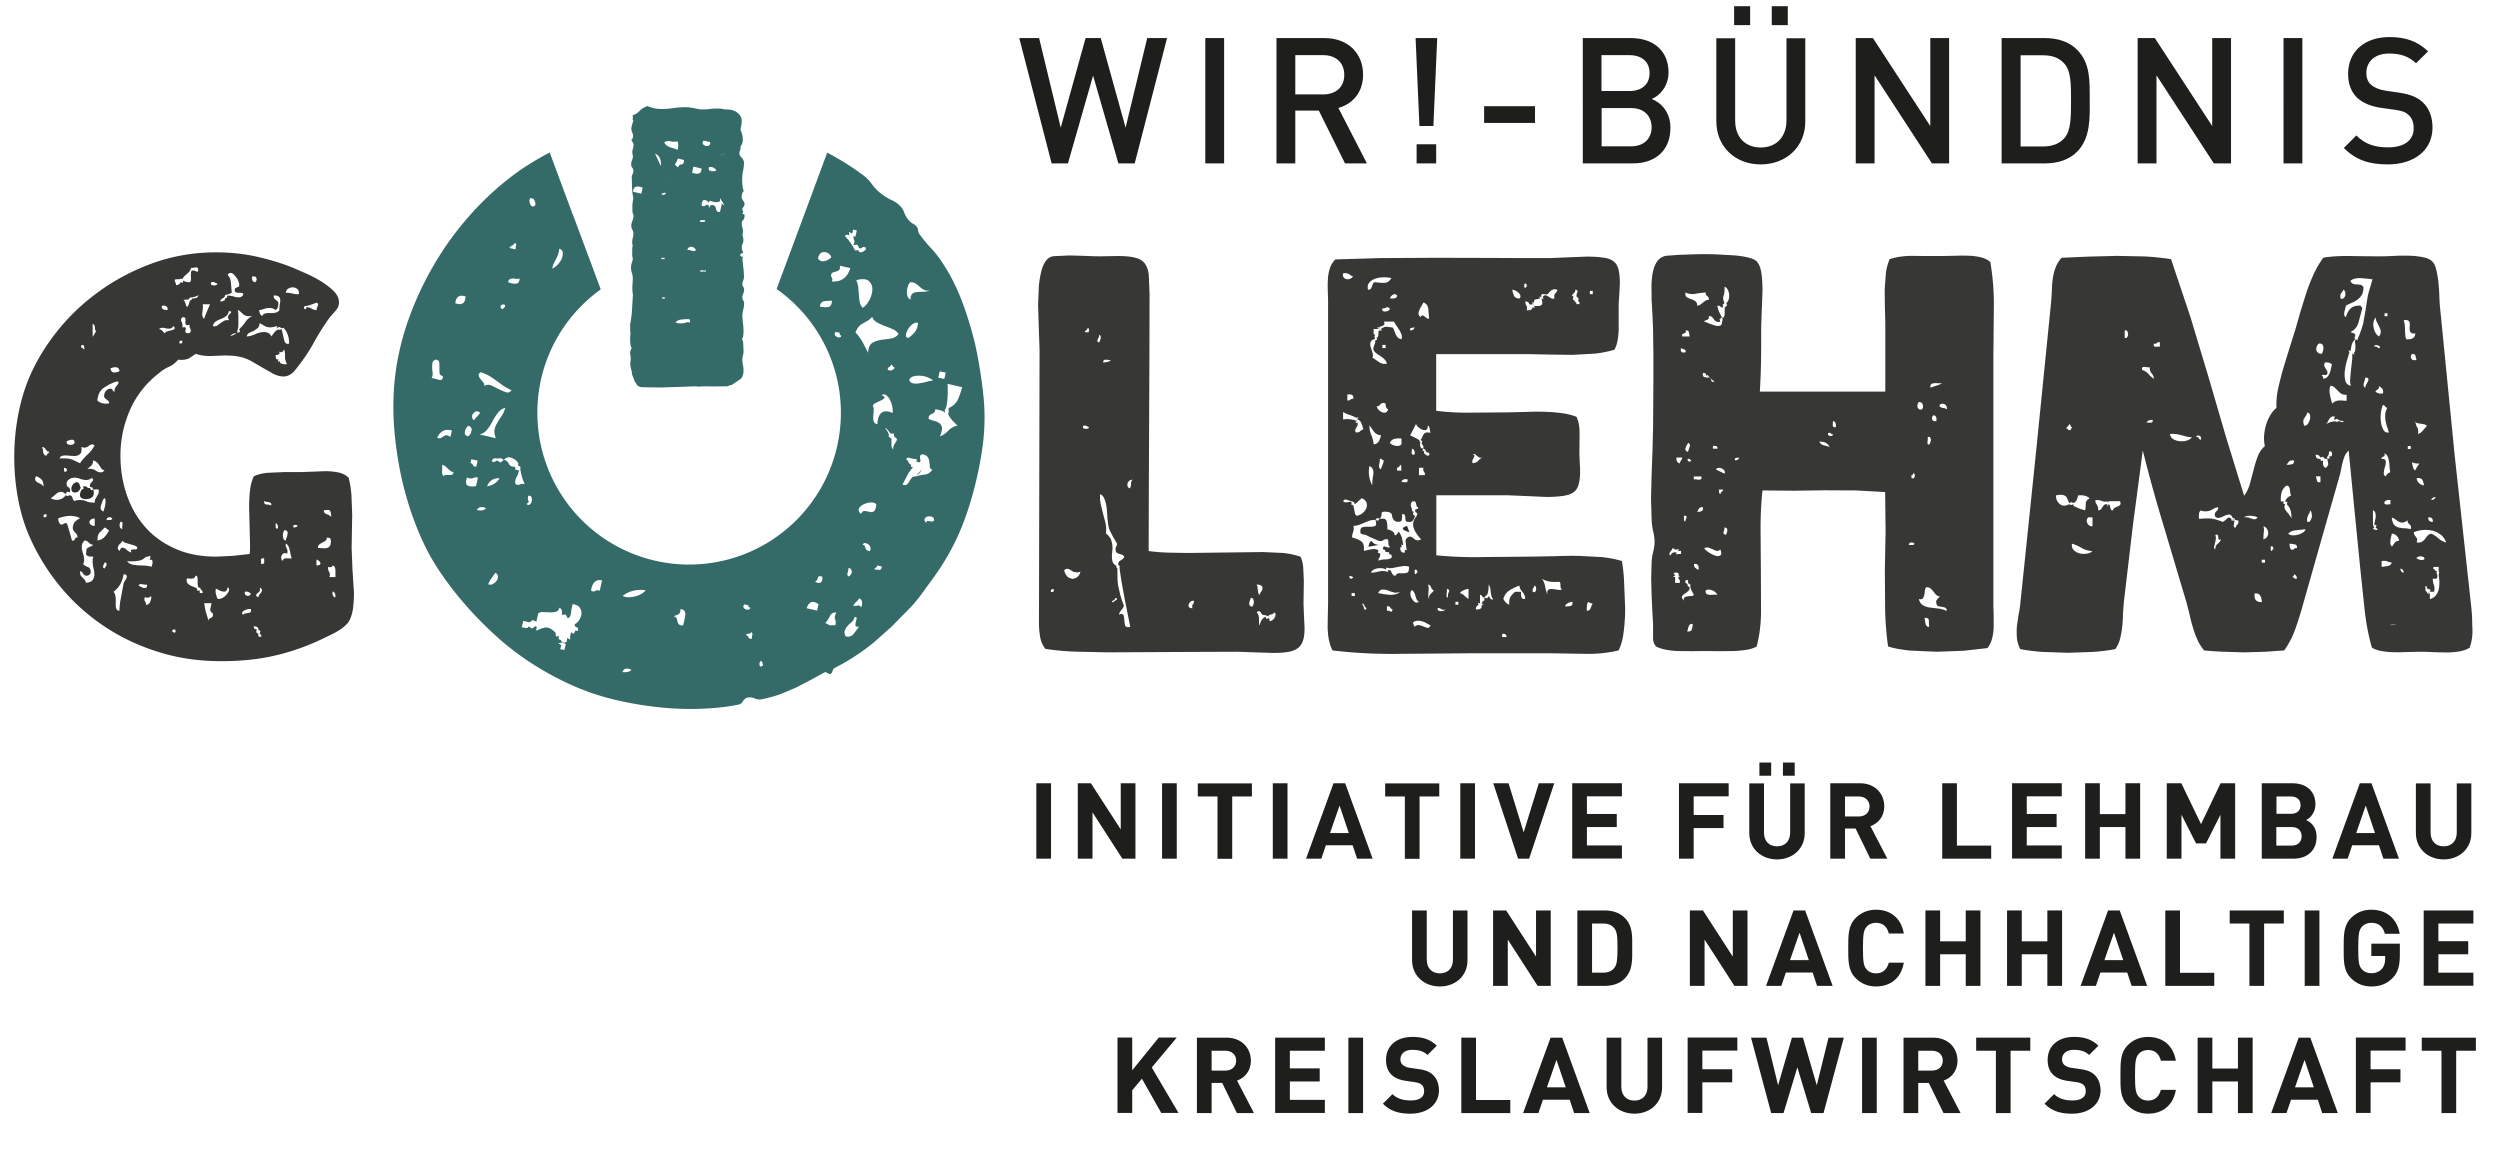
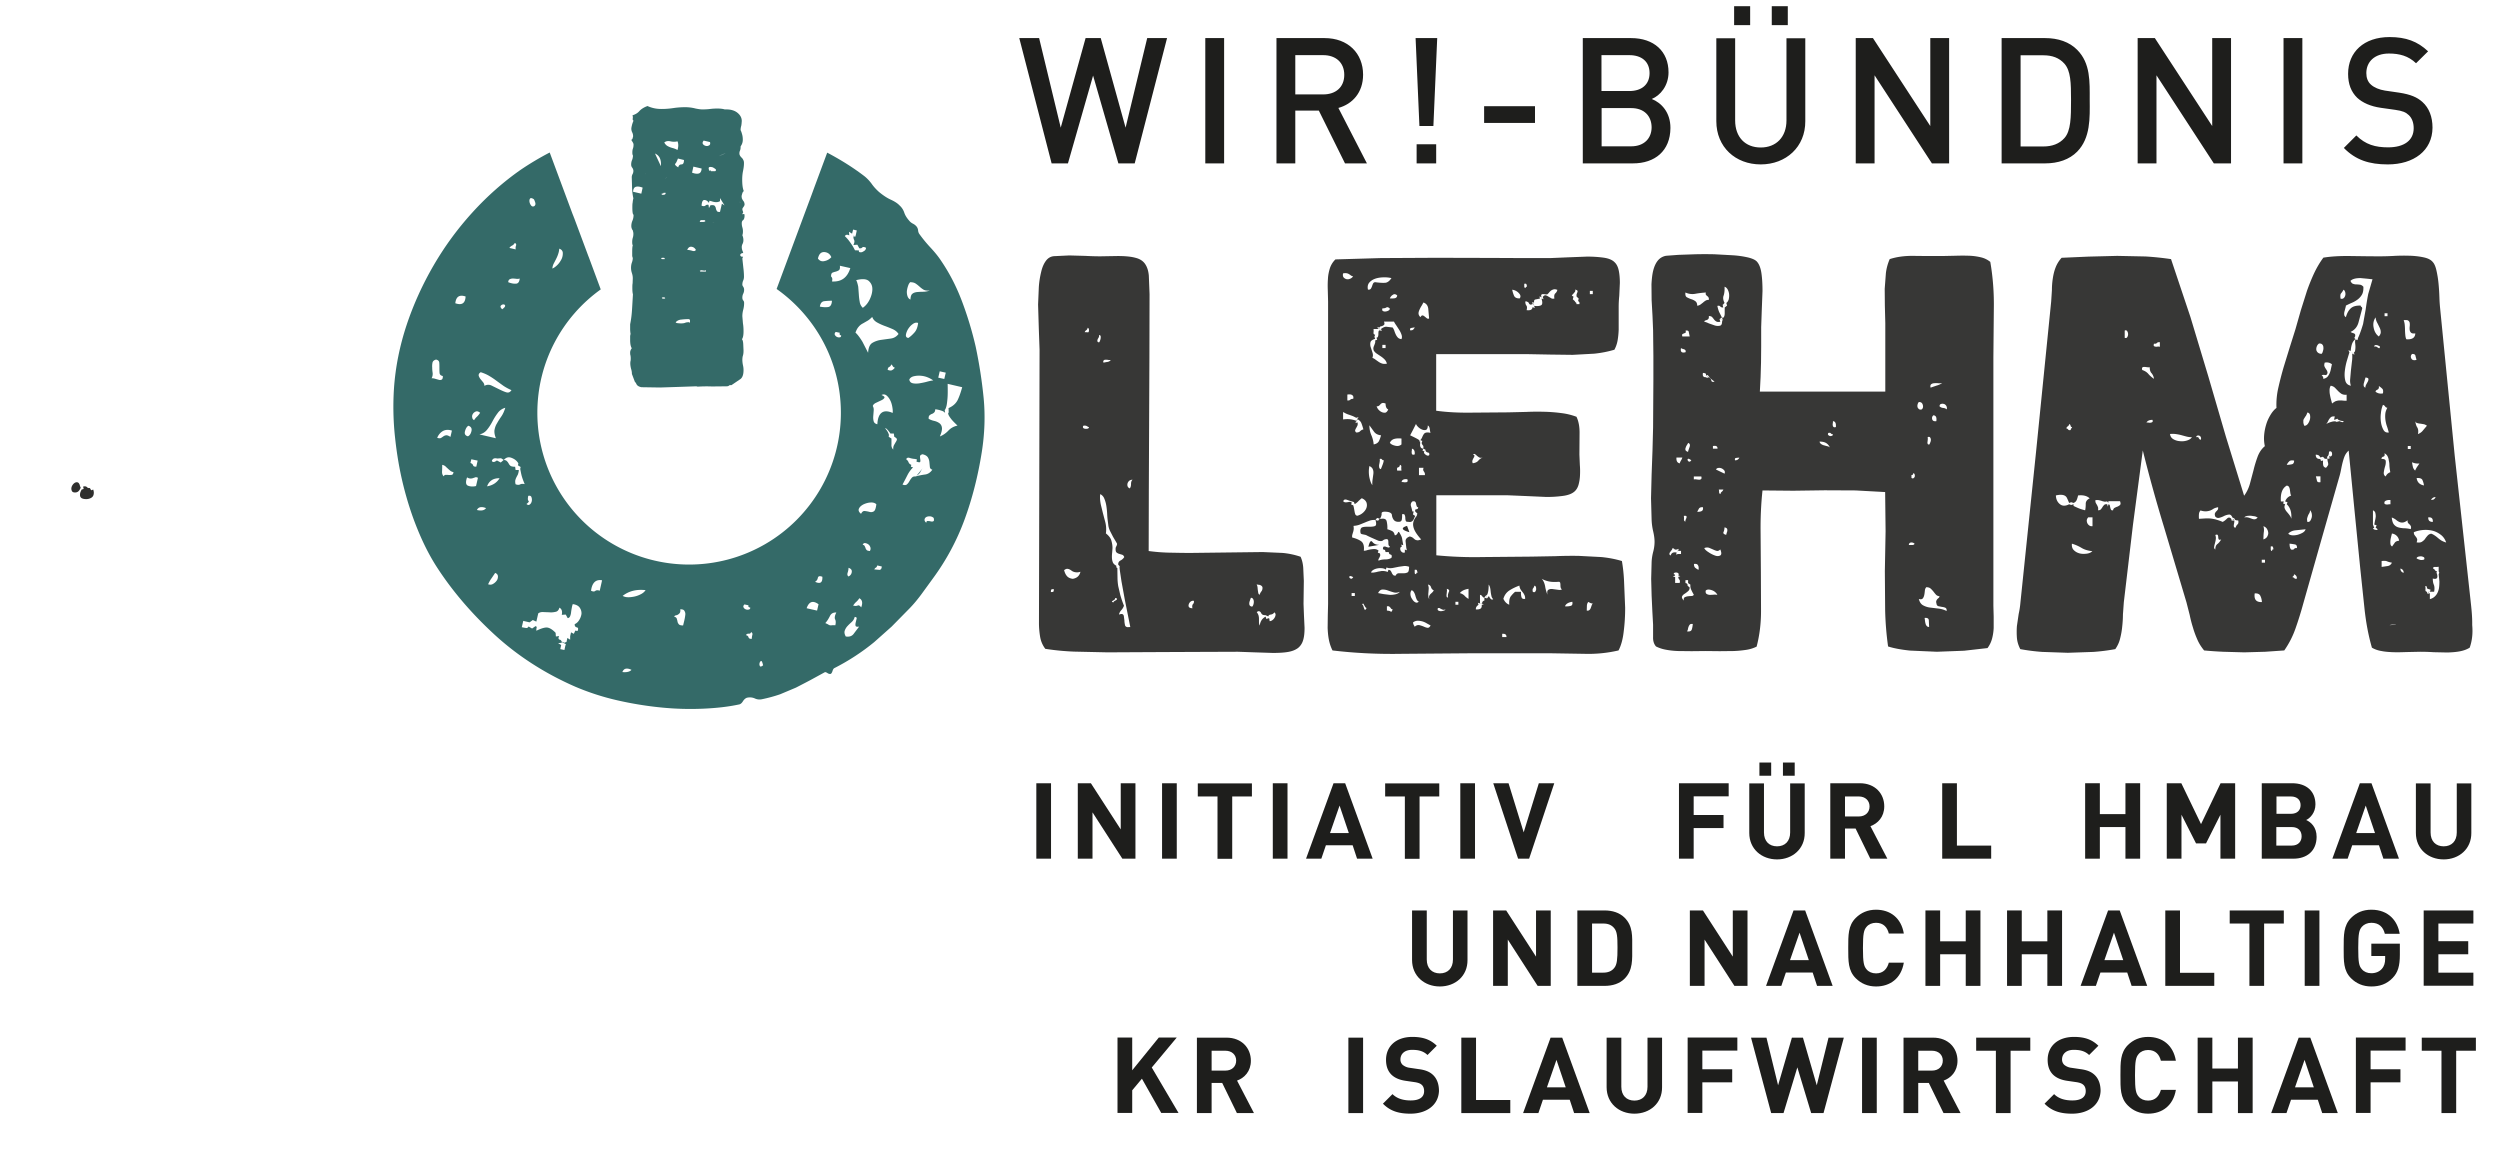
<svg xmlns="http://www.w3.org/2000/svg" xmlns:xlink="http://www.w3.org/1999/xlink" width="170" height="79">
  <g fill="#1e1e1c">
    <path d="M70.47 58.39v-5.13h1v5.13zm5.85 0l-2.03-3.15v3.15h-1v-5.13h.89l2.03 3.14v-3.14h1v5.13zm2.7 0v-5.13h1v5.13zm4.77-4.23v4.24h-1v-4.24h-1.34v-.89h3.68v.89zm2.76 4.23v-5.13h1v5.13zm5.73 0l-.3-.91h-1.82l-.31.91h-1.04l1.87-5.13h.79l1.87 5.13h-1.06zm-1.19-3.61l-.65 1.87h1.28l-.63-1.87zm5.44-.62v4.24h-1v-4.24h-1.34v-.89h3.68v.89zm2.77 4.23v-5.13h1v5.13zm4.68 0h-.75l-1.69-5.13h1.04l1.03 3.34 1.03-3.34h1.05z" />
    <use xlink:href="#B" />
    <path d="M115.17 54.16v1.26h2.03v.89h-2.03v2.08h-1v-5.13h3.38v.89h-2.38zm5.67 4.28c-1.05 0-1.89-.71-1.89-1.8v-3.37h1v3.34c0 .59.35.94.89.94s.89-.35.89-.94v-3.34h.99v3.37c.01 1.08-.83 1.8-1.88 1.8zm-1.2-5.69v-.9h.8v.9h-.8zm1.6 0v-.9h.8v.9h-.8zm5.94 5.64l-1-2.05h-.72v2.05h-1v-5.13h2.01c1.04 0 1.66.71 1.66 1.57 0 .72-.44 1.17-.94 1.35l1.15 2.21h-1.16zm-.78-4.23h-.94v1.36h.94c.44 0 .73-.28.73-.68s-.29-.68-.73-.68zm5.67 4.23v-5.13h1v4.24h2.33v.89z" />
    <use xlink:href="#B" x="29.91" />
    <use xlink:href="#C" />
    <path d="M150.99 58.39V55.4l-.98 1.95h-.68l-.99-1.95v2.99h-1v-5.13h.99l1.34 2.78 1.33-2.78h.99v5.13zm4.96 0h-2.15v-5.13h2.06c1 0 1.59.56 1.59 1.44 0 .57-.37.94-.63 1.06.31.14.71.47.71 1.15-.01.97-.67 1.48-1.58 1.48zm-.17-4.23h-.98v1.18h.98c.43 0 .66-.24.66-.59 0-.36-.24-.59-.66-.59zm.06 2.08h-1.05v1.26h1.05c.45 0 .67-.29.67-.63 0-.35-.21-.63-.67-.63zm6.23 2.15l-.3-.91h-1.82l-.31.91h-1.04l1.87-5.13h.79l1.87 5.13h-1.06zm-1.2-3.61l-.65 1.87h1.28l-.63-1.87zm5.3 3.66c-1.05 0-1.89-.71-1.89-1.8v-3.37h1v3.34c0 .59.35.94.89.94s.89-.35.89-.94v-3.34h.99v3.37c.01 1.08-.83 1.8-1.88 1.8z" />
    <use xlink:href="#D" />
    <path d="M104.56 67.04l-2.03-3.15v3.15h-1v-5.13h.89l2.03 3.14v-3.14h1v5.13zm5.91-.49c-.34.34-.82.49-1.36.49h-1.85v-5.13h1.85c.53 0 1.02.15 1.36.49.58.58.52 1.28.52 2.05 0 .78.06 1.52-.52 2.1zm-.7-3.43c-.17-.21-.4-.32-.75-.32h-.76v3.34h.76c.35 0 .58-.11.75-.32.19-.23.22-.6.22-1.38 0-.76-.03-1.09-.22-1.32zm8.17 3.92l-2.03-3.15v3.15h-1v-5.13h.89l2.03 3.14v-3.14h1v5.13zm5.62 0l-.3-.91h-1.82l-.31.91h-1.04l1.87-5.13h.79l1.87 5.13h-1.06zm-1.19-3.62l-.65 1.87H123l-.63-1.87zm5.2 3.66c-.56 0-1.02-.2-1.38-.56-.52-.52-.51-1.16-.51-2.05s-.01-1.53.51-2.05c.36-.36.82-.56 1.38-.56.96 0 1.71.55 1.89 1.62h-1.02c-.1-.41-.36-.73-.87-.73-.27 0-.5.1-.64.27-.19.22-.25.46-.25 1.45s.06 1.23.25 1.45c.14.17.37.27.64.27.5 0 .76-.32.87-.73h1.02c-.18 1.08-.94 1.62-1.89 1.62z" />
    <use xlink:href="#C" x="-10.86" y="8.65" />
    <use xlink:href="#C" x="-5.31" y="8.65" />
    <use xlink:href="#E" />
    <path d="M147.24 67.04v-5.13h1v4.24h2.33v.89zm6.72-4.24v4.24h-1V62.8h-1.34v-.89h3.68v.89zm2.76 4.24v-5.13h1v5.13zm5.98-.54c-.41.43-.9.58-1.45.58-.56 0-1.02-.2-1.38-.56-.52-.52-.5-1.16-.5-2.05s-.01-1.53.5-2.05c.36-.36.81-.56 1.38-.56 1.19 0 1.79.78 1.93 1.64h-1.01c-.12-.48-.41-.75-.92-.75-.27 0-.5.11-.64.27-.19.22-.25.45-.25 1.44s.05 1.23.25 1.45c.14.17.37.27.64.27.3 0 .55-.11.71-.29.17-.19.23-.42.23-.68v-.2h-.94v-.84h1.94v.75c0 .76-.13 1.21-.49 1.58zm2.11.54v-5.13h3.38v.89h-2.38V64h2.03v.89h-2.03v1.25h2.38v.89h-3.38zm-85.84 8.65l-1.32-2.34-.66.79v1.54h-1v-5.13h1v2.23l1.81-2.23h1.22l-1.7 2.04 1.82 3.09h-1.17z" />
    <use xlink:href="#F" />
    <use xlink:href="#B" x="-20.2" y="17.3" />
    <path d="M91.69 75.69v-5.13h1v5.13z" />
    <use xlink:href="#G" />
    <path d="M99.37 75.69v-5.13h1v4.24h2.33v.89z" />
    <use xlink:href="#E" x="-37.91" y="8.65" />
    <use xlink:href="#D" x="13.23" y="8.65" />
    <path d="M115.76 71.45v1.26h2.03v.89h-2.03v2.08h-1v-5.13h3.38v.89h-2.38zm8.24 4.24h-.84l-.94-3.11-.94 3.11h-.84l-1.37-5.13h1.05l.79 3.24.94-3.24h.75l.94 3.24.8-3.24h1.04zm2.62 0v-5.13h1v5.13z" />
    <use xlink:href="#F" x="48.05" />
    <path d="M136.72 71.45v4.24h-1v-4.24h-1.34v-.89h3.68v.89z" />
    <use xlink:href="#G" x="44.99" />
    <path d="M146.07 75.73c-.56 0-1.02-.2-1.38-.56-.52-.52-.5-1.16-.5-2.05s-.01-1.53.5-2.05c.36-.36.82-.56 1.38-.56.96 0 1.71.55 1.89 1.62h-1.02c-.1-.41-.36-.73-.87-.73-.27 0-.5.1-.64.27-.19.22-.25.46-.25 1.45s.06 1.23.25 1.45c.14.17.37.27.64.27.5 0 .76-.32.87-.73h1.02c-.18 1.07-.93 1.62-1.89 1.62z" />
    <use xlink:href="#C" x="7.65" y="17.3" />
    <use xlink:href="#E" x="12.96" y="8.65" />
    <path d="M161.2 71.45v1.26h2.03v.89h-2.03v2.08h-1v-5.13h3.38v.89h-2.38zm5.82 0v4.24h-1v-4.24h-1.34v-.89h3.68v.89zM77.16 11.11h-1.11l-1.72-5.97-1.71 5.97h-1.11l-2.2-8.52h1.35l1.47 6.09 1.69-6.09h1.03l1.69 6.09 1.47-6.09h1.35zm4.8 0V2.59h1.28v8.52zm9.5 0l-1.78-3.59h-1.6v3.59H86.8V2.59h3.27c1.6 0 2.62 1.04 2.62 2.49 0 1.22-.73 2-1.68 2.26l1.94 3.77h-1.49zm-1.48-7.36h-1.9v2.67h1.9c.85 0 1.43-.49 1.43-1.33s-.58-1.34-1.43-1.34zm7.49 4.82h-.95l-.26-5.98h1.47l-.26 5.98zm-1.14 2.54v-1.3h1.33v1.3h-1.33zm4.59-2.75V7.22h3.46v1.14zm10.12 2.75h-3.41V2.59h3.28c1.56 0 2.55.9 2.55 2.33 0 .92-.57 1.58-1.14 1.81.65.26 1.27.9 1.27 1.97-.01 1.57-1.06 2.41-2.55 2.41zm-.24-7.36h-1.9v2.44h1.9c.82 0 1.37-.43 1.37-1.22s-.55-1.22-1.37-1.22zm.12 3.6h-2.01v2.6h2.01c.89 0 1.39-.55 1.39-1.3-.01-.76-.5-1.3-1.39-1.3zm8.81 3.83c-1.72 0-3.02-1.18-3.02-2.94V2.6h1.28v5.59c0 1.14.69 1.84 1.74 1.84s1.75-.71 1.75-1.84V2.6h1.28v5.64c.01 1.75-1.31 2.94-3.03 2.94zm-1.81-9.47V.42h1.09v1.29h-1.09zm2.56 0V.42h1.09v1.29h-1.09zm10.89 9.4l-3.9-5.99v5.99h-1.28V2.59h1.17l3.9 5.98V2.59h1.28v8.52zm9.88-.8c-.53.54-1.3.8-2.18.8h-2.96V2.59h2.96c.88 0 1.65.26 2.18.8.91.92.85 2.16.85 3.4.01 1.23.06 2.59-.85 3.52zm-.87-5.98c-.36-.4-.83-.57-1.43-.57h-1.55v6.2h1.55c.6 0 1.08-.18 1.43-.57.44-.49.45-1.41.45-2.58 0-1.19-.02-1.99-.45-2.48zm10.16 6.78l-3.9-5.99v5.99h-1.28V2.59h1.17l3.9 5.98V2.59h1.28v8.52zm4.74 0V2.59h1.28v8.52zm7.09.07c-1.27 0-2.18-.3-2.99-1.12l.85-.85c.62.62 1.29.81 2.16.81 1.1 0 1.74-.48 1.74-1.3 0-.37-.11-.68-.33-.89-.21-.2-.43-.29-.92-.36l-.99-.14c-.69-.1-1.23-.34-1.6-.68-.41-.4-.62-.93-.62-1.63 0-1.48 1.07-2.5 2.82-2.5 1.11 0 1.9.29 2.62.97l-.82.81c-.52-.5-1.13-.66-1.84-.66-.99 0-1.54.57-1.54 1.33 0 .31.09.59.32.79.21.19.56.34.95.4l.96.14c.78.12 1.22.31 1.58.63.46.41.69 1.02.69 1.75-.01 1.57-1.28 2.5-3.04 2.5z" />
  </g>
-   <path d="M161.61 35.73l-.22.05c.04 0 .07-.01.11-.02l.11-.03zm-54.44-15.4l.19-.03-.4.05a1.49 1.49 0 0 0 .21-.02z" fill="#2e2e2d" />
  <path d="M168 40.85l-1.08-9.87-.99-10a10.28 10.28 0 0 1-.05-.76 14.82 14.82 0 0 0-.06-.94 7.06 7.06 0 0 0-.14-.88c-.06-.27-.14-.46-.25-.58-.13-.16-.34-.26-.62-.32s-.59-.1-.94-.11c-.34-.01-.69-.01-1.05.01a17.56 17.56 0 0 1-.97.03c-.66 0-1.33-.01-2.01-.02s-1.3.02-1.85.11c-.24.32-.45.68-.63 1.06a13.27 13.27 0 0 0-.49 1.21l-.41 1.3-.37 1.3-.4 1.27-.4 1.3a23.38 23.38 0 0 0-.36 1.39 5.15 5.15 0 0 0-.13 1.39c-.16.12-.29.28-.41.48s-.22.41-.29.65c-.07.23-.12.48-.14.74s0 .5.05.73c-.22.18-.38.42-.49.71a8.24 8.24 0 0 0-.28.92l-.25.94c-.09.31-.22.57-.39.8l-1.24-4.02-1.19-4.08-1.22-4.05-1.32-3.94a20.09 20.09 0 0 0-1.73-.18l-1.93-.04-1.96.05-1.82.08a2.08 2.08 0 0 0-.41.66c-.09.23-.15.48-.19.75-.04.26-.06.53-.06.79l-.05.77-1.03 10.24-1.06 10.22a5.83 5.83 0 0 1-.12.79l-.12.82a5.34 5.34 0 0 0 0 .8c.02.26.1.52.23.77a13.36 13.36 0 0 0 1.49.19l1.74.06 1.74-.06a13.36 13.36 0 0 0 1.49-.19c.16-.23.27-.47.33-.73a5.14 5.14 0 0 0 .14-.8 7.7 7.7 0 0 0 .05-.83l.06-.83.62-5.25.67-5.07a103.58 103.58 0 0 0 1.44 5.2l1.53 5.13.22.86a8.15 8.15 0 0 0 .22.85c.08.28.18.55.3.82.11.26.27.51.46.74a24.57 24.57 0 0 0 1.31.09l1.42.04 1.42-.04 1.3-.09a6.14 6.14 0 0 0 .77-1.51 24.78 24.78 0 0 0 .52-1.67l1.26-4.44 1.22-4.28c.04-.14.07-.29.1-.44s.06-.3.1-.45.08-.29.14-.43a1.07 1.07 0 0 1 .27-.37l.38 3.9.41 4.14.29 2.75c.1.91.26 1.78.5 2.61.18.11.4.19.65.23.25.05.52.07.81.08s.59 0 .89-.01l.93-.02a14.92 14.92 0 0 1 .93.03l.93.02c.3-.01.58-.03.84-.08s.48-.13.67-.25c.17-.48.22-.99.17-1.54.01-.56-.05-1.11-.11-1.65zm-27.39-11.86c.05-.03.08-.08.09-.15.06.01.09.05.1.11s.04.09.1.09c-.01.05-.03.08-.05.09s-.04.05-.04.11c-.08.02-.14.02-.17-.03-.03-.04-.08-.07-.13-.08.02-.07.05-.11.1-.14zm.09 5.3c-.25.13-.46.13-.63-.01s-.26-.33-.27-.59c.17-.04.3-.05.4-.04a.48.48 0 0 1 .23.07c.06.04.11.1.14.18.04.08.08.18.13.3l.14-.05.16.05a.36.36 0 0 0 .21-.19c.04-.09.07-.19.1-.32.35-.04.61.03.79.2-.18.08-.27.21-.27.37s-.01.31-.04.44c-.16-.04-.3-.08-.42-.13a4.17 4.17 0 0 1-.37-.17v-.11l-.16.05-.14-.05zm1.19 3.36c-.17.02-.33.02-.48-.02s-.28-.11-.39-.22-.15-.26-.13-.44a2.81 2.81 0 0 1 .66.29c.2.12.44.19.73.22-.09.09-.22.15-.39.17zm.4-1.87c-.08.01-.16 0-.22-.05-.06-.04-.1-.09-.13-.15s-.04-.13-.04-.2c.01-.07.04-.14.1-.2h.29v.6zm1.87-1.44c-.05.05-.11.08-.17.11-.07.02-.13.05-.19.08a.21.21 0 0 0-.11.17c-.07.01-.12 0-.14-.04a.58.58 0 0 1-.05-.14l-.03-.14c-.01-.05-.04-.08-.09-.09l-.05.16-.04-.16c-.1-.01-.16 0-.21.05-.04.04-.08.09-.11.14s-.07.11-.11.15c-.04.05-.1.07-.19.07.01-.1.01-.17-.01-.22s-.04-.1-.07-.15a2.32 2.32 0 0 1-.08-.14c-.02-.05-.03-.11-.02-.18.08-.01.16-.01.22 0s.12.03.17.04c.05.02.11.04.17.05.06.02.14.02.23-.01l.04.05.05.05v-.11h.79c.05.13.05.21 0 .26zm.49-11.41c-.04.06-.1.07-.17.04v-.49c.07-.04.13-.02.17.04a.37.37 0 0 1 .06.21.36.36 0 0 1-.06.2zm1.72 5.76c-.02.02-.06.04-.11.05a.38.38 0 0 1-.15 0c-.05-.01-.11-.01-.15-.01.07-.12.21-.18.41-.18.02.07.02.12 0 .14zm-.28-3.26c-.1-.12-.24-.21-.42-.27-.02-.08-.02-.14.01-.17s.07-.04.13-.04c.05 0 .12.01.19.02a.54.54 0 0 0 .18 0c0 .18.04.32.13.41.08.1.14.22.16.38a1.77 1.77 0 0 1-.38-.33zm.77-1.85c-.05-.01-.1-.02-.15-.01s-.11.01-.15 0c-.05-.01-.08-.02-.1-.05s-.01-.08.01-.15c.1.01.16 0 .2-.05.04-.04.1-.06.2-.05v.31h-.01zm1.87 6.37c-.16.05-.32.07-.49.05-.17-.01-.33-.06-.46-.14s-.2-.19-.22-.35c.16-.01.3-.01.42.01a3.09 3.09 0 0 1 .35.07l.33.09a1.48 1.48 0 0 0 .39.05c-.06.1-.17.17-.32.22zm.61-.22c.01-.06.04-.1.09-.11a.19.19 0 0 1 .13.01c.04.02.08.05.1.11.02.05.02.11-.02.17-.06-.02-.1-.07-.13-.13-.01-.05-.07-.07-.17-.05zm1.45 7.26c-.1.07-.15.2-.15.38-.06-.05-.09-.1-.08-.17s.02-.14.05-.23c.02-.09.05-.18.06-.28a.56.56 0 0 0-.03-.31c.1-.04.15-.03.17.01a.32.32 0 0 1 .03.14.32.32 0 0 0 .03.14c.02.04.07.05.17.01-.07.13-.15.23-.25.31zm1.36-1.33c-.06.05-.1.13-.13.22-.06 0-.1-.02-.11-.05-.01-.04-.02-.08-.01-.14l.03-.17s.01-.11 0-.14l-.16.05-.05-.16c-.1-.1-.19-.1-.29 0s-.19.17-.29.22a2.66 2.66 0 0 0-.39-.14c-.11-.04-.23-.06-.35-.08s-.25-.02-.39-.02l-.48.03c-.01-.12-.01-.23 0-.33s.05-.18.11-.24a.98.98 0 0 0 .38.06 1 1 0 0 0 .26-.05c.08-.03.16-.07.23-.12.08-.05.18-.08.32-.11.01.08 0 .14-.03.18s-.06.07-.1.11-.06.08-.08.12-.02.11.01.21a.26.26 0 0 0 .29.1c.11-.03.22-.07.33-.13.11-.05.22-.08.32-.09s.18.06.24.21l.14.05c-.01.02-.01.05.02.07.02.05.1.07.23.07.03.13.01.22-.05.27zm.72-.47a.53.53 0 0 0-.25 0c.02-.05.08-.08.16-.1s.18-.02.28-.02l.28.04s.14.05.18.08c-.06.07-.12.11-.19.12s-.14-.01-.22-.04-.16-.06-.24-.08zm.45 5.16c.19-.01.32.04.38.16s.1.26.11.43c-.39.02-.55-.18-.49-.59zm.7-2.09h-.22v-.2h.22v.2zm.15-1.77c-.05.09-.14.15-.26.19l.01-.3s.01-.14.02-.2c.01-.05.01-.11.01-.17a.74.74 0 0 0-.04-.23c.11.04.19.1.24.18a.62.62 0 0 1 .09.26c.01.09-.02.18-.07.27zm.33.98c-.06-.01-.09-.05-.09-.12v-.19c.08-.02.14-.01.15.04.02.05.03.1.03.16-.06-.01-.09.03-.09.11zm2.18-9.01c.04-.06.07-.12.12-.18a.99.99 0 0 0 .1-.23c.09.01.16.07.18.17s.02.21-.01.32-.08.21-.15.3c-.07.08-.15.12-.23.11-.05-.12-.07-.22-.06-.29-.01-.08.01-.14.05-.2zm-1.02 2.92c.06-.07.17-.09.34-.06 0 .14-.05.23-.15.25s-.22.04-.35.04c.04-.09.09-.16.16-.23zm-.3 3.19c-.03-.08-.02-.17.03-.28l-.14-.05.05-.14h-.2c-.04-.55.1-.91.4-1.08.07.01.12.04.15.09s.05.11.06.18l.03.22c.01.08.03.14.06.19a.63.63 0 0 0-.41.4l.16.05-.05.14c.24.22.34.55.31.99-.02-.1-.07-.18-.13-.26s-.12-.15-.18-.22c-.07-.08-.11-.16-.14-.23zm.66 4.75c-.03-.04-.08-.06-.13-.07.01-.04.03-.06.06-.08s.04-.06.04-.12c.13.05.2.14.2.29-.08.03-.14.02-.17-.02zm-.02-1.99c-.04.05-.1.06-.2.04-.07-.06-.11-.19-.11-.4.13.01.25.03.36.05s.16.11.14.25c-.09-.01-.16.01-.19.06zm.57-1.1c-.11.06-.23.11-.35.14-.13.03-.25.04-.36.03s-.2-.05-.26-.11c.12-.13.29-.21.5-.23l.68-.07c-.03.1-.1.18-.21.24zm.53-.82c-.05.07-.11.09-.2.08-.02-.11-.03-.2-.01-.26a1.89 1.89 0 0 1 .06-.18c.02-.05.05-.1.08-.15s.05-.11.05-.2c.05.04.08.1.11.19.02.09.03.18.01.28-.02.09-.06.18-.1.24zm8.52-1.61c-.02.06-.06.11-.1.14-.04.04-.11.05-.21.05.07-.12.17-.19.31-.19zm-.19 1.69c-.22 0-.32-.1-.31-.31.23-.02.33.08.31.31zm-.83-6.68l.24.04s.14.05.19.1l-.27.32c-.08.11-.2.19-.34.25.04-.19.02-.35-.05-.46s-.11-.25-.13-.42c.02.07.07.12.14.13a1.09 1.09 0 0 0 .22.04zm.23 4.2c-.29-.05-.46-.22-.5-.5.2-.02.33.02.39.12a1.31 1.31 0 0 1 .11.38zm-1.07-11.21c.05.04.09.09.1.16a.96.96 0 0 1 0 .24.96.96 0 0 0 0 .24.31.31 0 0 0 .09.18c.05.05.14.07.29.05-.01.3-.22.43-.61.4-.04-.08-.06-.18-.07-.3a3.88 3.88 0 0 1-.02-.35 3.88 3.88 0 0 0-.02-.35 1.32 1.32 0 0 0-.07-.3c.15-.01.26-.01.31.03zm.17 8.53v.2h-.2v-.2h.2zm-1.45 1.35c.01.13.03.28.06.43-.16.06-.26.16-.31.29-.11-.06-.15-.16-.13-.3s.05-.27.09-.4.05-.25.04-.35-.11-.15-.29-.14c0-.08.04-.14.13-.16.08-.02.11-.1.07-.23.11.06.18.13.22.22.04.08.07.18.08.29.03.1.04.22.04.35zm.07 2.32v.29c-.05 0-.1 0-.15.01s-.11.01-.15 0c-.05-.01-.08-.02-.1-.05s-.02-.08.01-.15c.09-.08.22-.11.39-.1zm-.4-12.7h.2v.2h-.2v-.2zm-.11 5.45c-.19.04-.36 0-.5-.11a.11.11 0 0 1 .05-.1c.03-.02.06-.04.09-.05.03-.02.05-.04.07-.08s.02-.09.01-.16a1.15 1.15 0 0 1 .23.18c.06.05.08.16.05.32zm-.59-3.17c0-.06.02-.1.05-.11.04-.01.08-.01.13 0s.09.03.13.05.07.04.08.05c-.01.07-.03.11-.05.11s-.05-.01-.09-.04c-.04-.02-.07-.05-.12-.07-.04-.01-.08-.01-.13.01zm.09-2c.01.13.05.26.11.37s.11.22.16.32.08.2.08.3c.01.1-.04.2-.13.31-.18-.13-.3-.33-.35-.59-.06-.27-.01-.5.13-.71zm-2.34-1.64a1.43 1.43 0 0 0 .16-.24c.05.02.08.08.11.15.02.08.03.16.01.23-.02.08-.05.14-.11.19-.05.05-.12.06-.21.04-.03-.19-.02-.31.04-.37zm-1.12 4.72c.19-.04.35 0 .49.11l-.07.32c-.02.11-.05.21-.09.3s-.09.17-.15.24a.49.49 0 0 1-.28.13c.01-.12-.02-.19-.11-.2.04-.05.07-.07.11-.07a.41.41 0 0 1 .11.01c.04.01.07 0 .1-.01s.06-.05.08-.13c0-.07-.02-.13-.05-.18s-.06-.09-.09-.14a.61.61 0 0 1-.07-.14c-.02-.05-.01-.13.02-.24zm-.54-1.1c.03-.08.08-.15.15-.2.1-.01.17.01.22.06a.28.28 0 0 1 .08.2c.01.08 0 .16-.03.25-.02.09-.05.15-.09.19-.11 0-.19-.03-.25-.08s-.1-.12-.11-.19 0-.14.03-.23zm.24 9.23c-.13.02-.21-.01-.23-.11s-.05-.19-.07-.29h.31v.4h-.01zm.75-1.78c-.04.04-.09.04-.16 0l.05.16-.16.04c.01.1.02.17.04.22a.83.83 0 0 1 .02.13c0 .04-.01.07-.04.11-.02.04-.06.08-.11.14-.11-.02-.17-.08-.19-.17s-.02-.2-.01-.33l-.14.04-.05-.14c-.2.01-.31-.08-.31-.29a.38.38 0 0 1 .21.05c.04.04.08.08.1.14l.18-.05.13.14h.18l-.04-.14c.02 0 .05-.02.07-.05.05-.07.07-.17.07-.29.07-.04.13-.04.16 0 .04.04.05.08.05.14.01.07-.01.12-.05.15zm.8-2.31c-.02.02-.11 0-.25-.06l-.2.05a.19.19 0 0 0-.12-.04.74.74 0 0 0-.23.04c-.09.02-.21.07-.35.14.05-.05.09-.11.12-.17a1.04 1.04 0 0 1 .1-.18c.04-.05.08-.1.13-.13s.13-.04.24-.03c-.04.13-.05.2-.04.22 0 .01.01.01.04 0l.18-.07c.01.04.04.07.09.09.1.05.2.07.32.07 0 .03-.01.05-.03.07zm.23-1.45c-.08 0-.16 0-.24-.01s-.16-.01-.23-.01c-.08 0-.16.02-.24.04-.08.03-.17.09-.27.17l-.08-.3a3.88 3.88 0 0 1-.07-.33c-.02-.11-.02-.21-.02-.32.01-.1.03-.19.08-.26a.53.53 0 0 1 .29.14l.21.22c.07.07.14.13.23.19.09.05.21.08.35.06v.41h-.01zm1.46-1.32l-.12.22c-.04.08-.06.15-.05.21-.07-.02-.11-.07-.12-.13a.47.47 0 0 1 .02-.2l.06-.21c.02-.07.04-.12.04-.15.12.01.19.04.2.09s0 .1-.03.17zm.02-5.94a17.01 17.01 0 0 0-.17 1.03l-.18 1.01s-.19.65-.34.94l-.04.16-.14-.05c-.02.07-.03.15-.02.24s.02.18.02.27a1.66 1.66 0 0 1-.02.24c-.01.07-.04.12-.09.14l.05.14-.16-.05c.01.16.01.34-.02.54l-.07.62-.05.58a1.08 1.08 0 0 0 .05.43c-.2-.04-.33-.15-.38-.35s-.06-.42-.03-.67.08-.49.15-.72l.16-.53-.07-.14.16.04c.01-.17.04-.32.08-.45a.77.77 0 0 1 .22-.34l-.05-.11.05-.09c.01-.07.01-.12-.02-.15-.02-.03-.05-.05-.09-.06s-.07-.02-.11-.04c-.04-.01-.07-.03-.09-.05.28-.13.46-.35.54-.65l.25-.94c0-.06-.02-.1-.05-.11s-.05-.04-.05-.09c-.31-.01-.54.05-.69.2-.15.14-.25.34-.32.59-.06-.04-.1-.09-.11-.15-.01-.07-.01-.14.01-.22l.06-.23c.02-.08.04-.14.04-.19a8.27 8.27 0 0 1 .43-.2c.14-.06.27-.14.39-.23.11-.09.21-.2.28-.33s.1-.31.09-.52c-.07-.08-.15-.13-.23-.14s-.17-.02-.24-.02a.62.62 0 0 1-.23-.04c-.07-.02-.13-.09-.18-.2.07-.07.17-.12.29-.15s.25-.04.4-.04l.43.04s.27.03.38.04l-.29 1zm.5 16.04c-.06-.01-.11-.03-.15-.06s-.02-.06.06-.08l-.05-.11-.04-.11v-.97c.08.04.14.09.16.17s.03.16.03.25c-.01.09-.02.18-.05.28l-.05.27.16.05-.07.16c.11.07.15.12.13.14-.03.02-.07.02-.13.01zm.36-7.92c.02-.23.07-.42.14-.58a.25.25 0 0 1 .15.11c.03.05.08.08.15.09-.08.14-.13.29-.14.42a1.86 1.86 0 0 0 .01.41c.02.14.05.28.1.42s.09.29.13.43c-.16.02-.28-.03-.36-.17s-.14-.31-.17-.5a2.18 2.18 0 0 1-.01-.63zm.05 10.44v-.4c.16-.02.28-.02.37.02s.2.07.33.09c-.06.13-.16.21-.29.23a13.14 13.14 0 0 1-.41.06zm.94 3.91l-.24.04-.15.01c-.01-.01.1-.03.34-.06.1-.01.12-.01.05.01zm-.05-5.55l-.18.25c-.06-.04-.1-.09-.11-.17s-.01-.16 0-.25.03-.18.05-.26.04-.15.05-.2a.56.56 0 0 1 .49.49c-.14.01-.25.06-.3.14zm.39 1.75c.14.04.22.13.22.29a.27.27 0 0 1-.22-.29zm.7-2.68c-.18-.04-.34-.06-.49-.06-.14-.01-.27-.03-.39-.07a.58.58 0 0 1-.28-.21c-.07-.1-.11-.25-.13-.45a1.06 1.06 0 0 1 .28.15c.08.07.16.12.23.15a.43.43 0 0 0 .25.04c.09-.01.19-.06.32-.15-.01.08 0 .14.03.18s.06.07.1.1.06.07.08.11c.03.04.03.11 0 .21zm.09-11.91c.13-.01.21.03.23.12s.05.18.07.28c-.17.05-.29.02-.35-.09-.06-.12-.04-.22.05-.31zm0 7.36c.13.07.3.1.5.09l-.16.23s-.1.16-.13.25c-.07-.06-.12-.14-.15-.23-.02-.1-.05-.21-.06-.34zm.52 6.63c-.08-.02-.15-.05-.21-.09 0-.05.03-.08.1-.11a.71.71 0 0 1 .21-.03c.07.01.13.03.18.06.05.04.05.09.02.16-.13.04-.23.04-.3.01zm1.3 1.99c-.04.16-.1.31-.2.43a.73.73 0 0 1-.41.26v-.4l-.16.04-.04-.14c-.07-.01-.11-.06-.1-.14s0-.17-.01-.25c.07 0 .11.03.11.09s.03.1.09.11l.16.05-.05.14h.29c.04-.2.03-.36-.02-.48-.05-.11-.07-.26-.07-.42.26.07.36-.02.29-.29l-.04-.11.04-.09c-.07-.01-.12-.04-.15-.09s-.07-.08-.13-.11c.01-.07.06-.1.14-.1.08.01.17 0 .25-.01v.31l.04.09-.04.11.05.49s0 .35-.04.51zm.18-3.29a1.95 1.95 0 0 1-.23-.17c-.07-.06-.14-.12-.22-.17-.07-.05-.16-.1-.25-.13-.11.02-.19.07-.25.14s-.12.14-.17.22c-.05.07-.12.13-.21.19-.08.05-.2.07-.36.04.04-.11.05-.19.03-.24a.64.64 0 0 0-.08-.14c-.04-.04-.07-.09-.1-.13-.03-.05-.04-.11-.04-.18.19-.08.4-.13.63-.15a2 2 0 0 1 .65.05c.2.05.39.15.56.28s.29.31.36.52a1.41 1.41 0 0 1-.32-.13z" fill="#373736" />
  <path d="M114.05 37.52c-.02.07-.05.13-.09.19l.2-.4c-.05.07-.08.14-.11.21zm3.23-16.77l.15.03-.29-.05a.52.52 0 0 1 .14.02zm-.25.97c.03.01.06.01.1.01l-.2-.04.1.03z" fill="#2e2e2d" />
  <path d="M88.64 41.05l.01-.8.01-.75-.04-.89c-.02-.28-.08-.53-.18-.75-.38-.13-.79-.22-1.22-.26l-1.35-.06-2.45.03-2.46.03c-.5 0-.99-.01-1.47-.02a12.43 12.43 0 0 1-1.38-.11l.01-4.11.02-4.49.02-4.56.01-4.31-.05-1.26c-.03-.34-.12-.6-.26-.8s-.36-.34-.65-.41c-.29-.08-.69-.12-1.21-.12l-.6.01-.57.01c-.32 0-.67-.01-1.03-.03l-1.09-.03-1.04.05c-.23.02-.41.13-.55.32s-.25.44-.32.75a6.02 6.02 0 0 0-.16 1.03l-.05 1.19.05 1.67.05 1.39-.01 4.8-.01 4.63-.01 4.57-.01 4.6c0 .32.03.64.08.94a1.84 1.84 0 0 0 .35.81 16.67 16.67 0 0 0 1.97.19l2.26.05 1.89-.01 2.01-.01 2.28-.01 2.69-.01 1.13.04 1.24.04c.42 0 .77-.02 1.05-.07s.5-.14.67-.27c.16-.13.28-.31.34-.52.07-.22.1-.5.1-.85l-.04-.84-.03-.8zm-17.01-.82c-.02.02-.08.03-.17.03 0-.1.01-.15.03-.17s.08-.03.17-.03c0 .1-.01.16-.03.17zm3.55-15.77c.05 0 .1 0 .15.01s.1.01.15.01h.05c-.05.07-.12.11-.21.13-.09.01-.18.03-.28.05a.2.2 0 0 1-.02-.09c.02-.07.07-.11.16-.11zm-2.23 14.9c-.18-.02-.32-.09-.4-.19-.09-.1-.15-.24-.19-.4.08-.06.15-.09.2-.09.1 0 .19.04.3.12.1.08.23.12.39.12.05 0 .12-.01.22-.04-.06.27-.23.43-.52.48zm.9-10.2c-.06 0-.11-.01-.15-.03a.1.1 0 0 1-.06-.1c0-.06.03-.09.09-.09.08 0 .14.01.18.04.04.02.08.05.14.07 0 .07-.07.11-.2.11zm.12-6.56c-.05-.01-.12-.01-.21-.01.02-.06.06-.11.11-.14.05-.04.08-.09.09-.16.06.01.09.07.09.16 0 .1-.03.16-.08.15zm.65.58c0-.06.02-.12.06-.18s.06-.12.06-.18v-.04c.07 0 .11.05.11.14 0 .07-.01.14-.04.22-.02.07-.05.12-.07.14-.07 0-.12-.04-.12-.1zm1.22 17.66c-.08.04-.12.08-.12.12-.07-.01-.11-.03-.11-.05s.04-.05.11-.09.11-.08.11-.14v-.02c.08.01.13.04.13.07s-.04.07-.12.11zm.89 1.81c-.13 0-.21-.05-.23-.14-.02-.1-.04-.2-.04-.31l-.04-.31c-.02-.1-.08-.14-.17-.14-.01 0-.07.01-.16.04a.63.63 0 0 1 .16-.3c.08-.09.14-.19.18-.3a7.09 7.09 0 0 1-.25-.73l-.14-.6a3.68 3.68 0 0 1-.05-.58l-.01-.65-.07-.05v-.11c-.13-.07-.22-.16-.25-.27-.04-.11-.05-.23-.05-.36 0-.1.01-.19.02-.29l.02-.29c0-.17-.03-.34-.08-.51s-.18-.33-.37-.48c.01-.06.02-.15.02-.27a1.98 1.98 0 0 0-.07-.53L75 34.9l-.14-.57c-.04-.19-.06-.36-.06-.53a1.03 1.03 0 0 1 .02-.2.57.57 0 0 1 .27.3c.06.14.11.3.14.49a5.48 5.48 0 0 1 .06.61c.01.22.04.44.07.66.01.14.05.29.12.44l.21.41.19.32.08.14c0 .06-.02.12-.05.18-.04.06-.05.12-.05.18 0 .12.02.2.07.24a.46.46 0 0 0 .17.09l.2.06c.07.02.12.08.15.16a.62.62 0 0 1-.25.23c-.11.06-.16.14-.16.25v.04l.11.11c-.01 0-.02.01-.02.02v.05c0 .05.01.14.03.28l.1.67.22 1.21.38 1.9h-.13v.01zm.18-9.74c0 .14-.03.24-.09.3-.11-.05-.16-.13-.16-.25 0-.08.03-.16.09-.23s.15-.11.27-.11c-.07.05-.11.15-.11.29zm4.22 8.16c-.04.04-.06.1-.06.18 0 .05.01.08.02.11-.18 0-.27-.06-.27-.18a.37.37 0 0 1 .09-.22c.06-.07.14-.11.23-.11.04 0 .05.02.05.05 0 .08-.02.13-.06.17zm4.1.04c-.02.07-.05.11-.08.14-.13-.01-.2-.08-.2-.2a.51.51 0 0 1 .04-.2c.02-.07.05-.14.07-.2.07 0 .12.03.15.08s.05.12.05.19a.58.58 0 0 1-.03.19zm.3-1.35c.1 0 .17.02.23.06s.09.09.09.15c0 .11-.03.19-.08.25s-.09.14-.12.23c-.05-.04-.08-.08-.09-.14l-.03-.19-.02-.2a.43.43 0 0 0-.06-.17h.08v.01zm1.08 2.33c-.08.09-.17.14-.27.15-.01-.04-.02-.08-.02-.13s-.02-.07-.07-.07l-.14.05-.05-.16c-.23.12-.36.32-.4.61-.02-.05-.04-.09-.04-.13-.01-.04-.01-.09-.01-.14v-.2a.89.89 0 0 0-.03-.22.69.69 0 0 0-.12-.22c.05-.05.09-.07.13-.07.07 0 .13.05.17.13.04.09.12.14.24.14h.05l.11.05.09.04c0-.07.06-.12.17-.13.11-.02.19-.07.23-.15a.18.18 0 0 1 .09.16c-.01.1-.05.2-.13.29z" fill="#373736" />
  <path d="M116.09 25.7l.05-.2a.3.3 0 0 1-.04.1c-.01.03-.01.07-.01.1zm49.08 14.53c-.04.04-.08.09-.1.15l.22-.29c-.04.06-.08.1-.12.14z" fill="#2e2e2d" />
  <path d="M110.29 38.15c-.43-.13-.89-.22-1.39-.27l-1.53-.08a29.05 29.05 0 0 0-1.61.02l-1.63.03-3.32.03a26.61 26.61 0 0 1-3.14-.12v-4.08h4.88l1.19.05 1.34.06c.44.01.84-.02 1.21-.07s.64-.16.81-.33c.12-.12.2-.27.25-.46a2.89 2.89 0 0 0 .09-.61c.01-.22.01-.45-.01-.69l-.03-.72.01-1.41c.01-.46-.06-.85-.21-1.16a4.44 4.44 0 0 0-1.03-.25 10.71 10.71 0 0 0-1.15-.09c-.4-.01-.8-.01-1.22.01l-1.26.03-2.54.02c-.83.01-1.61-.03-2.34-.13v-3.85h6.15l1.58.03 1.55.02 1.47-.08c.48-.05.94-.14 1.37-.27a2.08 2.08 0 0 0 .22-.65c.04-.23.06-.46.07-.71v-.76-.76a7.54 7.54 0 0 1 .04-.78l.04-.88c0-.29-.02-.57-.07-.82s-.14-.45-.29-.59c-.16-.16-.4-.26-.75-.31a8.07 8.07 0 0 0-1.15-.07l-1.3.05-1.18.05c-1.18 0-2.44 0-3.78-.01l-3.99-.01-3.75.02-3.08.09a1.46 1.46 0 0 0-.38.61c-.07.23-.12.47-.13.72-.02.25-.02.51-.01.77l.02.77v20.55l-.02.81-.01.82c.01.27.03.53.08.79a2.88 2.88 0 0 0 .25.75c1.5.18 3.08.26 4.73.23l5-.04h4.95l2.44.04a9.04 9.04 0 0 0 2.33-.23c.17-.32.29-.75.35-1.27a12.35 12.35 0 0 0 .1-1.64l-.07-1.69c-.02-.58-.08-1.07-.15-1.48zm-10.13-7.25c.06-.04.11-.04.15-.01s.09.07.13.11c.05.04.1.08.16.11s.14.03.25-.01c-.13.05-.24.12-.32.22s-.21.16-.38.18a.24.24 0 0 1-.02-.2c.02-.06.05-.12.08-.17s.05-.1.05-.14c.01-.03-.03-.06-.1-.09zm7.95-11.12h.2V20h-.2v-.22zm-1.13.2c.04-.04.07-.08.11-.13s.04-.1.02-.16c.08.02.13.05.15.07s.02.05.01.09-.03.08-.05.13-.02.12-.01.19l.14.13-.04.18c.08.02.11.09.09.2h-.2c0-.06-.01-.1-.04-.11-.02-.01-.05-.04-.07-.09l-.14-.13.05-.18c-.08-.04-.12-.07-.11-.1.03-.02.05-.05.09-.09zm-3.02.63c.02.04.04.07.07.09s.09.02.19-.02l-.04-.14.14.04c-.02-.13.01-.21.11-.22l.29-.06-.04-.14.14.04c-.02-.07-.03-.12-.01-.15a.11.11 0 0 1 .1-.05c.05 0 .1 0 .15.01s.1.01.15.01a.8.8 0 0 0 .13-.13.8.8 0 0 1 .13-.13.53.53 0 0 1 .17-.08c.07-.02.15-.01.26.03-.02.1-.07.18-.14.24-.07.07-.09.18-.06.35-.08.02-.16.02-.22-.02l-.2-.12c-.07-.04-.13-.07-.18-.08s-.12.02-.19.11l.05.16-.14-.05c.07.22.07.36.01.43-.07.07-.24.1-.51.07l.05.14-.16-.05c-.01.17-.14.23-.4.2.04-.16.03-.26-.02-.32s-.07-.15-.07-.27c.07-.01.12 0 .15.03.05.01.08.05.09.08zm-.31-1.31c.08-.02.14-.01.15.04.02.05.03.1.03.16-.06-.01-.09.02-.09.09-.06-.01-.09-.05-.09-.11v-.18zm-.38.62c.13.13.16.25.07.37-.19.01-.32-.05-.38-.17a1.87 1.87 0 0 1-.13-.42.74.74 0 0 1 .44.22zm-6.74 1.13a2.15 2.15 0 0 1 .14-.26c.05-.08.09-.16.12-.22.19.06.3.2.33.41l.06.68c-.06.02-.12.02-.17-.03l-.15-.12c-.05-.04-.09-.06-.13-.06-.04-.01-.09.03-.14.12-.08-.08-.13-.17-.13-.26s.03-.17.07-.26zm-.56 1.25l.23-.04c-.02.06-.06.11-.1.15s-.11.06-.21.05c-.02-.09 0-.15.08-.16zm.12 6.92l.2-.4c.01.06.06.13.14.21a.8.8 0 0 0 .27.18c.1.04.19.05.27.02s.12-.13.12-.3c.07.04.11.11.13.21.01.1.03.2.05.3a.57.57 0 0 0-.31-.02c-.07.02-.13.07-.16.13-.04.06-.07.13-.1.2s-.07.13-.12.18l.14.05-.05.14c.02.07.05.13.09.17s.04.12.02.22l.14.05c0 .02.01.05.02.09.02.07.1.12.23.14.04.1.03.16-.01.18s-.09.02-.15-.01-.11-.07-.15-.12-.04-.1.01-.14l-.14-.05.05-.14c-.1-.01-.16-.05-.19-.13-.03-.07-.03-.16-.01-.27l-.05-.11c.01-.02-.01-.05-.05-.09-.06-.05-.26-.15-.59-.31l.2-.38zm.4 3.09v-.5h.31c-.02.07-.03.13-.02.16.01.04.03.07.05.1s.04.06.05.1c.02.04.02.08.01.14h-.4 0zm-.29-1.41c-.07.02-.12.03-.15.01a.11.11 0 0 1-.05-.1.38.38 0 0 1 0-.15c.01-.05.01-.1.01-.15.15.03.21.17.19.39zm-.5 1.69c.02.07.03.12.01.15a.11.11 0 0 1-.1.05.38.38 0 0 1-.15 0c-.05-.01-.11-.01-.15-.01.02-.16.16-.22.39-.19zm-.63-.81c.08-.02.12-.08.12-.17.07.01.11.06.1.14s0 .17.01.25h-.29c-.03-.13-.01-.21.06-.22zm-.19-1.47c-.17-.04-.3-.1-.37-.2.06-.13.16-.22.29-.26s.3-.05.5-.03v.4c-.11.1-.25.13-.42.09zm.43-7.53c.03.1.03.19-.01.28-.11-.01-.19-.05-.24-.1s-.1-.12-.14-.2a1.86 1.86 0 0 1-.1-.25.9.9 0 0 0-.12-.24l-.42-.05c-.11-.01-.24.05-.37.15l.05.14-.14-.05c-.05.01-.08.05-.08.1-.01.05-.01.11-.01.17s-.01.11-.03.16-.05.07-.1.07l.05.14-.14.05c.01.07.01.14-.01.19l-.05.14a.58.58 0 0 0-.05.14c-.02.05-.01.12.01.21a.72.72 0 0 0 .23.23l.27.18a1.59 1.59 0 0 1 .24.2c.07.07.13.17.16.29-.13.02-.24.02-.33-.01a.9.9 0 0 1-.24-.12l-.2-.14c-.06-.05-.13-.09-.22-.13.05-.11.05-.22.01-.35l-.12-.37a.63.63 0 0 1-.02-.33c.02-.1.13-.18.32-.24l-.05-.14.05-.14c-.08-.01-.12-.06-.11-.15a.96.96 0 0 0 0-.24h.31l-.05-.14.16.04c.01-.05.04-.07.08-.08.04 0 .08-.02.13-.04.04-.02.08-.05.1-.08.02-.04.02-.1-.02-.2h.68c.05.1.11.19.18.29l.2.31c.06.1.11.21.14.31zm-2.06 6.81a1.63 1.63 0 0 1-.13-.67l.31.43c.1.14.26.23.48.25-.04.16-.09.29-.15.41-.07.11-.18.18-.35.21a1.94 1.94 0 0 0-.16-.63zm.14 2.62l-.05.37a1.85 1.85 0 0 0-.02.41c-.1-.13-.16-.32-.21-.57-.04-.25-.04-.49.01-.73.12.06.2.13.23.22.04.09.05.18.04.3zm.43-.82a.54.54 0 0 0 0-.18c.07-.02.12-.02.15.03.03.04.08.06.13.06-.02.12-.05.22-.09.32l-.11.28c-.06-.01-.1-.05-.11-.1s-.02-.12-.01-.19a2.07 2.07 0 0 0 .04-.22zm.16-3.36c-.08-.03-.15-.08-.22-.15s-.12-.16-.15-.25c.07 0 .12-.01.16-.04s.07-.06.1-.1.07-.06.12-.08.13-.01.23.03c0 .22.06.35.18.4-.05.12-.11.19-.19.22-.08.01-.16 0-.23-.03zm.24-4.58v.22H94v-.22h.22zM94 20.97c.12 0 .21-.02.27-.06s.14-.02.23.06c.01.06-.01.11-.07.14a.48.48 0 0 1-.2.07c-.07.01-.14 0-.19-.03-.05-.02-.06-.08-.04-.18zm1.01-.88c-.01.11-.07.17-.16.19a1.25 1.25 0 0 1-.34.01c.04-.1.1-.18.2-.24.09-.07.19-.06.3.04zm-1.91-.86c.1-.12.23-.21.39-.27s.34-.09.55-.1a2.2 2.2 0 0 1 .58.05c-.13.2-.28.31-.43.32-.16.01-.38 0-.67-.04-.07 0-.12.03-.15.09s-.05.12-.07.18-.05.12-.08.17c-.04.05-.1.08-.2.06-.04-.19-.01-.34.08-.46zm-1.53-.65a.44.44 0 0 1 .16.06c.05.03.09.06.13.09s.09.05.15.06a.42.42 0 0 1-.17.15c-.08.04-.16.06-.24.05s-.16-.05-.22-.11-.08-.16-.05-.29c.11-.02.18-.02.24-.01zm.45 8.54c-.1 0-.16.02-.2.06s-.1.06-.2.05v-.4c.13-.02.24-.02.32.03s.11.13.08.26zm-.68.9a2.05 2.05 0 0 0 .25.13c.07.03.14.05.2.07l.19.07a2.67 2.67 0 0 1 .24.12l.16-.04-.07.14c.13.06.22.15.27.28a3.96 3.96 0 0 1 .13.41c-.1.02-.17.07-.22.12-.05.06-.14.09-.27.09-.06-.06-.08-.11-.07-.15s.03-.09.06-.14.06-.11.09-.17.03-.14.01-.23l-.14.05.05-.16a1.89 1.89 0 0 0-.41-.1c-.14-.02-.3-.01-.48.01v-.5h.01zm.27 6.13c-.04.01-.07.01-.12.01-.04 0-.09-.02-.15-.07.02-.07.06-.11.11-.12s.1 0 .15.02l.17.06c.06.02.11.04.14.04l.16.05.05.14a1 1 0 0 0 .25-.2 2.2 2.2 0 0 1 .23-.2c.17.07.27.17.32.29.04.12.04.24 0 .36s-.12.23-.23.33-.24.17-.39.21c-.07-.01-.12-.04-.14-.1a.87.87 0 0 1-.05-.19l-.04-.22a1.17 1.17 0 0 0-.05-.2l-.14-.05.04-.14c-.07-.04-.13-.05-.18-.04s-.09.02-.13.02zm.15 5.12c-.02-.04-.01-.07.03-.09s.11 0 .23.07c-.06.08-.11.12-.16.1s-.08-.04-.1-.08zm.37 1.26h-.22v-.2h.22v.2zm.69.94c-.02-.01-.05-.04-.06-.1-.02-.05-.04-.11-.05-.16-.02-.05-.04-.08-.08-.08.02-.07.05-.1.06-.09.02.01.04.04.06.08s.05.09.08.14.06.08.1.08c-.05.1-.09.14-.11.13zm-.08-4.02c.04-.32-.03-.54-.19-.65s-.36-.19-.6-.25c-.01-.07-.01-.14.01-.2l.05-.17c.02-.05.03-.11.04-.18s0-.15-.01-.24c.16-.01.3-.04.43-.09l.37-.15c.11-.05.23-.09.34-.13a1.02 1.02 0 0 1 .35-.03l.11-.14.18.05c.01-.01 0-.02.01-.03l.01.03h-.02l-.11.14-.18-.05c.05.16.06.27.03.35s-.19.11-.49.11c-.29-.01-.46.02-.51.09s-.07.16-.05.28c0 .07.03.11.09.13l.19.04a.43.43 0 0 1 .17.06c.05.03.31.15.77.35.16.04.26.03.32-.03.06-.05.15-.08.27-.08.05.02.08.06.08.11.01.05.01.1.01.15s0 .11.02.15c.01.05.04.08.09.09-.02.06-.06.08-.12.07-.05-.01-.11-.03-.16-.05a.23.23 0 0 0-.14-.01c-.04.01-.06.07-.06.18l.14.05.04.14h.22c0 .1.04.15.12.17s.1.09.06.22c-.1.07-.24.11-.42.11s-.34.03-.46.09c-.01-.06-.01-.11.01-.13.02-.03.04-.06.05-.09.02-.03.03-.07.05-.11a.27.27 0 0 0-.02-.17l-.14-.05.05-.14c-.07-.06-.15-.09-.22-.1-.08-.01-.16 0-.25.01s-.18.03-.27.05a.66.66 0 0 1-.26.05zm1.83 4.14c-.04-.04-.13-.06-.26-.07v-.29c.07-.01.12-.01.15.01s.05.04.07.06.04.05.06.08.06.05.11.05c-.04.14-.09.2-.13.16zm.33-1.18a1.61 1.61 0 0 1-.39.04l-.42-.05-.38-.07c.08-.16.18-.24.3-.24a.97.97 0 0 1 .36.06 4.68 4.68 0 0 0 .4.13c.14.04.28.02.42-.04-.07.09-.17.14-.29.17zm.82-1.49a.5.5 0 0 1-.26.06h-.32c-.11 0-.19.05-.23.16-.08.01-.14 0-.18-.05a.42.42 0 0 1-.09-.14.64.64 0 0 0-.08-.14c-.03-.04-.08-.06-.15-.06l-.04.14-.14-.04a.99.99 0 0 0-.29-.02l-.23.04a1.74 1.74 0 0 1-.22.05.75.75 0 0 1-.26.01c.02-.07.08-.13.16-.18a.85.85 0 0 1 .28-.1c.1-.02.2-.02.31-.01.1.01.19.04.26.09l.04-.14.14.04a1.02 1.02 0 0 0 .35-.02l.35-.07.35-.05c.11-.01.23.01.35.05-.01.22-.03.34-.1.38zm-.14-2.11l.05.45.04.16-.14-.05v.2c-.06.02-.12.02-.17-.01s-.09-.07-.12-.13c-.02-.05-.03-.11-.02-.16s.05-.09.11-.1l-.05-.14.14.04-.08-.47c-.02-.1-.09-.24-.21-.43-.04 0-.06.02-.07.05s-.03.06-.05.08-.04.05-.06.07-.06.03-.11.02c-.02-.13-.08-.23-.18-.28s-.2-.09-.32-.12a1.91 1.91 0 0 0-.05-.56c-.05-.15-.19-.19-.43-.14 0-.01-.01-.02-.01-.03.07-.13.11-.24.1-.34s.1-.14.33-.12.36.1.37.22a.64.64 0 0 0 .11.31c.06.09.15.14.27.15.17.02.26-.02.29-.13.02-.11.03-.23.02-.38.1-.02.16-.01.18.05.02.05.04.12.04.19s.01.14.03.2.07.08.15.07c.1.02.17.02.22 0s.1-.06.13-.1.05-.09.07-.14.04-.1.08-.15l-.16-.11.05-.2h-.09a3.02 3.02 0 0 0-.09-.35c-.04-.13-.01-.24.09-.33.08-.02.14-.02.18.01s.06.07.07.13c.01.05.02.11.04.16.01.05.05.09.11.1-.01.08-.05.13-.13.13-.07 0-.1.05-.07.16l.14.13-.01.04c-.04.01-.07.01-.11.03l.11-.03-.04.13c-.2.24-.28.48-.22.73.05.25.23.53.53.86-.12.05-.21.07-.27.06s-.11-.02-.15-.05-.09-.07-.13-.11a.55.55 0 0 0-.23-.1c-.21.08-.29.19-.28.33zm.82 2.14c-.05-.01-.08-.01-.08.02-.01.02-.01.05-.03.07-.06 0-.09-.03-.09-.1v-.19c.08-.02.14-.01.15.04.02.04.03.1.05.16zm-.49 1.47c-.01-.12.02-.22.09-.29.07.04.13.09.16.16.04.07.07.15.09.23s.05.16.08.23.08.13.15.16c-.07.07-.15.09-.23.05s-.16-.11-.22-.22c-.07-.09-.11-.2-.12-.32zm1.16 2.27c-.08-.01-.16-.04-.25-.08a2.11 2.11 0 0 0-.3-.1c-.11-.02-.22.01-.32.11-.02-.05-.05-.09-.07-.13s-.04-.1-.04-.17c.1-.07.2-.11.32-.11.11 0 .22.02.33.05a1.38 1.38 0 0 1 .3.14l.24.13c-.06.12-.13.17-.21.16zm.33-2.41l-.12.11a.38.38 0 0 0-.09.13c-.02.05-.02.12 0 .22a.36.36 0 0 1-.06-.2.81.81 0 0 1 0-.22l.02-.26c.01-.1-.01-.2-.05-.31.11.02.18.08.21.18s.09.17.19.22c-.03.04-.06.09-.1.13zm.79 1.24c-.07.02-.13.04-.21.04-.07 0-.13-.02-.18-.05-.05-.04-.05-.09-.02-.16.06-.01.11-.01.13.01.03.02.06.04.09.05.03.02.07.03.11.05a.27.27 0 0 0 .17-.02c.01.03-.03.06-.09.08zm.34-1.29a1.07 1.07 0 0 0-.06.17c-.02.07-.02.15 0 .23-.06 0-.09-.02-.1-.07a.43.43 0 0 1 0-.16c.01-.06.01-.12.02-.19s0-.12-.01-.17c.08.02.13.05.15.08.02.04.02.07 0 .11zm.64.89h-.2v-.2h.2v.2zm.7-.39a1.01 1.01 0 0 1-.28-.22c-.08-.08-.18-.14-.32-.18.13-.16.33-.25.59-.29v.69h.01zm1.47-.04c-.04-.05-.07-.1-.09-.16l-.13.16-.18-.05v.2c-.06.01-.1.04-.12.07l-.06.13.14.05-.14.04c.01.13-.02.22-.09.26s-.17.06-.31.05c-.01-.13.05-.23.18-.31l-.04-.14.14.04v-.58c.07.01.12.04.15.09s.07.08.13.11l.13-.16c.02 0 .05-.02.09-.07.02-.05.04-.12.06-.22s.03-.25.03-.45c.05.06.08.14.1.22.02.09.03.18.04.28s.03.19.05.28.06.16.12.21c-.06.05-.13.04-.2-.05zm.81 2.63v-.22c.2-.02.3.05.29.22h-.29zm1.31-2.72c-.03-.11-.04-.23-.03-.36h-.4a1.93 1.93 0 0 0-.31.33c-.08.13-.11.31-.09.55-.17-.06-.3-.19-.4-.4.07-.25.21-.44.41-.57s.43-.24.68-.33a.57.57 0 0 0 .08.26c.04.07.09.13.14.19a.76.76 0 0 1 .12.19c.04.07.05.15.05.26-.13.03-.22-.01-.25-.12zm.93-.36c-.04.04-.09.04-.16 0-.02-.11-.02-.19.02-.23.04-.05.07-.11.09-.18.05 0 .08.03.1.08s.02.11.02.18c-.02.07-.04.12-.07.15zm1.59-.13l-.37-.05c-.12-.02-.22-.01-.31.04-.08.04-.11.16-.07.35-.07-.18-.13-.38-.16-.58-.04-.21-.11-.38-.23-.51a1.73 1.73 0 0 0 .5.18c.19.04.42.04.68.02.05.02.08.06.08.11.01.05.01.1.01.15a.68.68 0 0 0 .02.15c.01.05.04.08.09.09-.04.04-.12.07-.24.05zm.82 1.09c-.11.03-.23.04-.38.03.06-.17.23-.27.5-.31.03.16-.01.26-.12.28zm1.43-.02l-.06.17c-.02.05-.05.1-.09.13-.04.04-.1.05-.18.04l.01-.34c.01-.11.04-.19.1-.25.04.02.08.05.13.07s.11.04.18.04c-.05.03-.07.08-.09.14z" fill="#373736" />
  <g fill="#2e2e2d">
-     <path d="M100.66 41.03c-.05-.01-.09-.02-.14-.05l.14.05h0z" />
    <path d="M100.66 41.03c.02 0 .04.02.06.02.07 0 .13.01.19.04l-.25-.07v.01zM93.8 22.37c.05.04.11.08.17.14l-.31-.29c.04.07.08.12.14.15zm7.27 18.11l.05.22c0-.04-.01-.07-.02-.11 0-.04-.01-.08-.03-.11zm-8.9-11.7l.22-.4c-.06.06-.1.12-.13.19l-.09.21zm59.69 6.54c-.04.03-.07.07-.09.12l.2-.2c-.04.02-.08.05-.11.08zm-58.54 1.53c-.1-.13-.19-.01-.27.33l.74-.13c-.22 0-.37-.07-.47-.2zm2.52-.66l-.16-.43c-.43.13-.38.28.16.43zm63.86-12.36l.41.29c-.07-.07-.14-.12-.21-.15a2.65 2.65 0 0 1-.2-.14zm-1.74 7.24l-.13.29c.02-.04.05-.08.06-.13s.04-.1.07-.16zM104.3 20.73c-.02-.07-.06-.13-.11-.19l.2.4c-.04-.08-.07-.15-.09-.21zm-7.45 9.88c.04-.01.07-.02.09-.05l-.2.09a.21.21 0 0 1 .11-.04zm63.37-7.56c.03.03.06.06.1.08l-.2-.16a.7.7 0 0 1 .1.08zm-55.24-2.71l-.29-.2.13.1c.05.03.1.07.16.1z" />
  </g>
  <path d="M135.58 21.02c.02-1.1-.06-2.17-.24-3.21a1.55 1.55 0 0 0-.63-.31 4.06 4.06 0 0 0-.81-.11c-.29-.01-.59-.01-.91 0l-.93.02c-.65 0-1.29 0-1.92-.01-.64-.01-1.18.07-1.64.22-.13.3-.22.62-.26.96l-.08 1.06.01 1.14.03 1.19v4.66h-8.53l.05-.99.03-1 .01-1.1v-1.29l.04-1.16.05-1.3c0-.43-.02-.83-.07-1.19s-.15-.63-.31-.81c-.11-.12-.31-.21-.59-.28a6.49 6.49 0 0 0-1.03-.15l-1.27-.07a28.16 28.16 0 0 0-1.3 0l-1.15.04-.81.06a.91.91 0 0 0-.58.32c-.15.18-.25.41-.32.68-.07.28-.1.59-.12.94l.01 1.07.06 1.08.04.97.02 1.74v1.63l-.01 1.6-.01 1.66-.04 1.55-.06 1.64-.04 1.61.04 1.47a4.17 4.17 0 0 0 .11.8c.06.26.09.49.09.69a2.63 2.63 0 0 1-.09.67c-.06.23-.1.47-.11.71l-.03 1.14.03 1.14.05 1.07.05.91v.83c-.01.26.05.48.2.65a2.51 2.51 0 0 0 .67.22c.26.05.53.08.83.09l.92.01.96-.01.95.01.94-.01c.31-.01.59-.04.86-.08a2.37 2.37 0 0 0 .71-.22c.2-.76.3-1.56.3-2.42l-.01-2.62-.02-2.78c-.01-.93.03-1.86.13-2.8l2.1.02 2.13-.03 2.1.01 2.01.11.03 2.66-.05 2.72.02 2.65c.02.87.09 1.69.2 2.47.41.13.91.22 1.49.28l1.83.08 1.85-.07 1.59-.18a1.9 1.9 0 0 0 .31-.64c.06-.23.1-.48.11-.73v-.76l-.02-.75V24.31l.03-3.29zm-20.31-1.04c.21-.04.45-.07.73-.09-.02.07-.02.13.01.16.03.04.06.07.09.09s.06.05.08.09.03.09.02.16c-.1 0-.17.02-.23.06a1.09 1.09 0 0 0-.17.13l-.17.13a.48.48 0 0 1-.22.08c0-.14-.04-.25-.13-.31a.87.87 0 0 0-.29-.14c-.11-.04-.2-.08-.29-.13-.08-.05-.11-.16-.09-.32a1.11 1.11 0 0 0 .66.09zm.42 12.42c.02.08.02.14-.01.17s-.07.05-.13.05c-.05 0-.12-.01-.19-.02a.54.54 0 0 0-.18 0v-.2h.51 0zm-1.07-1.78a.22.22 0 0 1 0-.16c.02-.06.04-.12.08-.18s.07-.11.09-.16c.07.02.11.06.12.12.01.05 0 .11-.02.16l-.06.17c-.02.06-.04.11-.04.16-.09-.03-.15-.07-.17-.11zm.06 4.58c-.01.04-.03.09-.05.13-.02.05-.03.1-.02.14-.07-.02-.11-.08-.1-.16a.87.87 0 0 0-.01-.23c.1-.01.15-.01.17.02.02.02.03.05.01.1zm.11-4c.04-.02.11.02.22.1-.06.08-.11.11-.16.09s-.08-.06-.09-.1c-.02-.04 0-.07.03-.09zm-.38-8.48c.03-.02.06-.03.1-.05.04-.01.07-.03.1-.04.03-.02.03-.07.01-.15.13-.02.21.01.22.11l.06.29h-.5c-.03-.09-.02-.14.01-.16zm0 1c.04.01.08.02.12.04.04.01.06.03.08.06s.02.08.01.13c-.26.07-.37-.02-.31-.29.02.03.05.05.1.06zm-.21 15.7c.04.04.04.12.02.22h-.31v-.4l-.16-.05.16-.05c-.01-.02-.02-.05-.03-.07s-.03-.03-.06-.02c-.01-.05 0-.08.05-.1.04-.02.09-.02.14-.02.05.01.09.03.12.06.03.04.03.08-.01.14l.14.05-.14.05c.01.09.04.15.08.19zm.11-1.75h-.2l-.14.04.04-.14c-.23-.04-.36.03-.4.2-.06-.02-.09-.06-.09-.1s.01-.08.05-.13c.03-.04.06-.09.1-.13.04-.05.05-.09.05-.13.06 0 .11.02.13.05.03.04.08.05.15.04l.16-.05-.05.14h.2v.21zm-.09-6.16c-.17-.04-.24-.17-.22-.4h.4a.72.72 0 0 1-.09.2.88.88 0 0 0-.09.2zm.82 11.3c-.04.11-.15.15-.33.12.04-.04.06-.09.07-.15.01-.07.03-.13.05-.18a.41.41 0 0 1 .08-.13c.04-.04.1-.05.2-.04-.01.13-.03.26-.07.38zm-.03-2.28c-.08 0-.17.01-.25.02a.65.65 0 0 0-.21.07c-.05.04-.07.11-.05.22-.11-.12-.15-.21-.12-.28s.09-.13.17-.18.16-.11.24-.18a.28.28 0 0 0 .1-.26l-.14-.11c.01-.02.01-.05 0-.09-.04-.06-.08-.09-.14-.09v-.2h.18v.2l.16.11a.43.43 0 0 0 0 .16c.01.11.09.28.23.52-.03.06-.09.09-.17.09zm.28-1.91c-.07-.05-.1-.14-.1-.27.13-.02.22 0 .27.08s.06.18.04.32a1.07 1.07 0 0 1-.21-.13zm.43-3.87c-.08.04-.18.06-.31.05l.12-.22c.05-.07.14-.1.27-.09.02.13 0 .21-.08.26zm.08-9.39c.06 0 .11.01.16.03s.06.07.04.15l.14-.04c0 .02.02.06.07.11.07.1.2.21.38.34-.13.04-.21.01-.22-.08-.02-.09-.07-.16-.17-.22l-.11.05-.09-.05c-.17.01-.24-.08-.2-.29zm.68 5.15v-.18c.22-.04.32.02.31.18h-.31zm.37 1.31a.41.41 0 0 1 .22.03.49.49 0 0 1 .18.14c.05.06.05.13.02.22l-.29-.14-.29-.14c.03-.07.08-.1.16-.11zm-.34 8.62c-.1.01-.19.01-.27.01-.08-.01-.14-.03-.2-.07-.05-.04-.07-.12-.05-.22.05-.05.11-.07.19-.07s.16.02.24.05a.61.61 0 0 1 .22.13.43.43 0 0 1 .14.19c-.07-.03-.17-.03-.27-.02zm.47-2.67c-.09.05-.21.06-.35.01a1.92 1.92 0 0 1-.45-.23c-.16-.1-.25-.19-.29-.28.12-.05.23-.05.33-.02l.28.12c.08.04.16.07.24.09s.16-.02.24-.1c.09.22.09.35 0 .41zm.1-4.33c-.05.04-.08.09-.09.16-.06-.02-.09-.07-.09-.13a1.1 1.1 0 0 0-.02-.18h.31c-.03.07-.06.11-.11.15zm.35 2.76c-.02.05-.03.11-.05.17-.16-.04-.22-.1-.18-.19s.06-.19.07-.32c.08.02.14.05.16.08s.03.07.03.11a.4.4 0 0 1-.03.15zm.12-15.83c-.04.11-.09.19-.16.23l.05.18-.16.13v.4c0 .13-.03.23-.09.29h-.09l.04.14-.04.14c0 .16-.05.25-.15.27a.71.71 0 0 1-.35-.02l-.4-.14c-.13-.06-.23-.1-.31-.11.01-.05.04-.08.08-.09s.08-.03.12-.04c.04-.02.07-.05.09-.08.02-.04.03-.1.02-.18.11 0 .19.03.23.08.05.05.09.11.13.16a.47.47 0 0 0 .15.13c.06.04.15.04.27.02l-.05-.18.16-.11-.19-.38c-.05-.12-.09-.26-.12-.41.1-.02.16-.01.2.04s.1.07.2.07l-.04-.18.13-.13c-.1-.19-.12-.36-.06-.51.05-.15.07-.35.06-.59.08.02.15.08.21.18.05.1.09.21.1.33a1.1 1.1 0 0 1-.03.36zm.43 10.93c-.02-.1 0-.15.07-.16a1.64 1.64 0 0 1 .23-.02c-.07.13-.17.19-.3.18zm6.26-.96l-.22-.06c-.07-.02-.13-.05-.19-.09-.05-.04-.09-.09-.1-.16.35-.01.58.12.7.4-.05-.05-.12-.08-.19-.09zm.34-.71c-.05.02-.1.03-.14.02a.24.24 0 0 1-.12-.07c-.03-.04-.03-.08.01-.14.08-.02.14-.01.17.03s.08.06.13.06c.02.04 0 .07-.05.1zm.1-.6c-.03-.02-.05-.06-.05-.1a.33.33 0 0 1 0-.14c.01-.05.01-.1.01-.15.16.01.22.14.2.4-.08.02-.13.02-.16-.01zm6.64-2.9a.33.33 0 0 1 .21-.07c.08-.01.17-.01.27 0s.19 0 .27-.01c-.11.07-.23.13-.38.17l-.41.14c-.03-.12-.01-.19.04-.23zm.35 2.51c-.16.02-.25-.02-.28-.13s0-.2.08-.27c.17.01.24.14.2.4zm-.59 1.08c.08-.02.14-.02.17.03.03.04.05.1.05.16 0 .07-.02.13-.05.2a.59.59 0 0 1-.06.12c-.06 0-.1-.02-.11-.05-.01-.04-.02-.08-.01-.13s.01-.11.02-.17c0-.08 0-.13-.01-.16zm-1.05 7.34h-.23c.01-.11.06-.16.15-.17s.17.02.24.08c-.02.06-.07.09-.16.09zm.1-4.55c-.04.03-.09.03-.15-.01v-.2c.07.01.11-.02.11-.11.05-.01.08.01.1.05.02.05.02.1.02.14-.01.06-.04.1-.08.13zm.27-5.02c.02-.07.05-.12.08-.15.14-.01.23.05.27.19s.01.24-.07.31c-.08.02-.15.02-.2-.03-.05-.04-.08-.09-.09-.14s-.01-.11.01-.18zm.62 15.08a.36.36 0 0 1-.08-.15 1.18 1.18 0 0 1-.04-.2c-.01-.07-.01-.14-.03-.2.18-.02.28.03.29.16l.02.45a.18.18 0 0 1-.16-.06zm.76-1.19l-.57-.07a1.32 1.32 0 0 1-.46-.16c-.13-.08-.22-.22-.27-.42.13.04.22.02.27-.04s.08-.14.1-.23.03-.19.04-.29.04-.18.1-.24c.12 0 .22.03.29.09s.13.13.19.2a3.13 3.13 0 0 0 .17.21c.06.07.14.1.25.12-.01.05-.03.08-.06.11-.03.02-.06.05-.09.08s-.05.07-.07.12-.01.11.01.18c.01.1.06.16.13.18l.25.05a.7.7 0 0 1 .23.06c.07.04.09.11.08.22-.19-.1-.39-.15-.59-.17zm.35-13.64c-.1-.01-.18-.05-.24-.11 0-.08.03-.14.1-.16a.34.34 0 0 1 .2 0c.07.02.12.07.16.13.04.07.05.15.03.24a.43.43 0 0 0-.25-.1z" fill="#373736" />
  <path d="M96.64 29.99c.03-.01.06-.01.1-.03l-.2.04c.04 0 .07 0 .1-.01zm61.69 1.13c.03.01.06.03.1.05l-.2-.11c.03.03.07.05.1.06z" fill="#2e2e2d" />
  <path d="M62.58 32.11a1.75 1.75 0 0 1 .16-.27l-.42.51c.12-.07.21-.15.26-.24zM43.01 15.57c0-.01 0-.01-.01-.02.03.02.05.05.04.09-.01-.02-.02-.04-.03-.07z" fill="#45777e" />
  <g fill="#346a68">
    <path d="M50.59 14.47l-.11.07c.04-.02.07-.05.11-.07z" />
    <path d="M42.86 24.71c0 .11.02.23.05.36.04.12.06.24.06.36l.2.53a.45.45 0 0 1 .1.14c.05.12.16.19.34.23l.64.01.64.01 1.24-.04 1.17-.04c.05 0 .08 0 .09.01s.04.01.1.01a8.98 8.98 0 0 1 .92-.01l.96-.01c.1 0 .16-.01.19-.04s.06-.04.11-.04h.07l.56-.38c.18-.1.26-.32.26-.64a1.37 1.37 0 0 0-.04-.34 1.97 1.97 0 0 1-.04-.34c0-.11.01-.22.04-.31.03-.1.04-.21.04-.34l-.02-.44c-.01-.18-.04-.29-.09-.33.08-.11.11-.29.11-.54 0-.19-.01-.37-.04-.54l-.04-.48a1.74 1.74 0 0 1 .06-.45 1.74 1.74 0 0 0 .06-.45c0-.08-.02-.14-.06-.18-.04-.05-.06-.11-.06-.19 0-.09.02-.19.06-.27s.06-.17.06-.27a.36.36 0 0 0-.06-.2c-.04-.06-.06-.1-.06-.14a.72.72 0 0 1 .05-.27c.04-.08.06-.18.06-.27 0-.15-.01-.35-.04-.59l-.07-.65.05-.13c-.04.01-.08.01-.11 0-.06-.03-.09-.07-.08-.13.01-.05.06-.09.15-.11h.05c-.01-.04-.02-.09-.04-.13-.04-.09-.06-.19-.06-.28 0-.08.02-.15.06-.23a.55.55 0 0 0 .05-.26c0-.09-.02-.2-.07-.31.02-.06.04-.14.04-.26 0-.09-.01-.19-.04-.28-.03-.1-.04-.19-.04-.28 0-.1.03-.17.09-.21.06-.05.1-.15.1-.3a.5.5 0 0 0-.02-.12l-.14.02h0l.07-.14c-.01-.02-.02-.03-.02-.05-.19.01-.34-.02-.44-.1h0c.1.08.25.11.44.1a.47.47 0 0 1-.04-.16c0-.04.03-.08.07-.14.02-.03.04-.05.05-.08.02-.03.03-.06.03-.09 0-.1-.03-.19-.1-.27a.54.54 0 0 1-.07-.13c-.04-.02-.07-.03-.11-.06h0l.11.06c-.02-.05-.03-.11-.03-.17 0-.02.01-.07.04-.17s.06-.15.11-.17c-.08-.19-.11-.46-.11-.79 0-.21.02-.41.06-.6l.03-.17a1.01 1.01 0 0 0-.15-.07c.01-.04.03-.07.04-.11-.01.04-.03.07-.04.11.06.02.11.05.15.07a2.16 2.16 0 0 0 .03-.35c0-.07-.01-.14-.04-.2s-.06-.12-.12-.17c-.1-.1-.15-.19-.15-.28a.42.42 0 0 1 .04-.2.59.59 0 0 0 .04-.2v-.08c.01-.01.02-.03.03-.05a.73.73 0 0 0 .12-.41c0-.11-.01-.23-.04-.34s-.06-.22-.11-.31c0-.08.01-.17.04-.28.02-.06.02-.13.03-.19 0-.05.01-.1.01-.15 0-.21-.09-.39-.28-.55s-.45-.24-.77-.24h-.11c-.13-.04-.3-.06-.52-.06a3.83 3.83 0 0 0-.47.03c-.16.02-.34.03-.54.03-.1 0-.25-.02-.45-.06-.23-.06-.46-.09-.71-.09a5.32 5.32 0 0 0-.81.06 5.32 5.32 0 0 1-.81.06c-.35 0-.66-.07-.94-.2-.25.09-.43.21-.55.34-.11.13-.27.23-.47.29.02.06.03.12.02.2-.02.08 0 .13.05.17-.04.08-.07.17-.1.27 0 .02-.01.03-.01.05a1.23 1.23 0 0 0-.04.21c0 .09.02.18.06.26s.06.16.06.26c0 .04-.01.07-.02.1-.02.03-.02.06-.02.1h-.04c0 .02-.01.04-.04.06l.07.11c.05.08.08.14.08.2 0 .1-.01.19-.04.27s-.04.17-.04.27.01.16.04.2c0 .05 0 .09-.01.13-.01.06-.02.12-.05.18-.04.1-.06.2-.06.31 0 .08.02.15.07.21.03.03.04.07.06.11a.36.36 0 0 1 .02.11c0 .08-.02.15-.05.21a.45.45 0 0 0-.06.24l.02.67a3.85 3.85 0 0 0 .09.75c-.03.1-.04.19-.05.29-.02.09-.02.21-.02.34 0 .19.01.33.04.43l.04.06v.06a.93.93 0 0 1-.08.35.91.91 0 0 0-.07.35c0 .06.01.12.03.17.01.02.02.05.03.07.03.02.05.05.04.09.01.02.02.03.02.05a.59.59 0 0 1 .02.14c0 .1-.01.19-.04.28-.03.1-.04.19-.04.28 0 .12.01.19.04.23-.03.09-.04.24-.04.43v.23a.42.42 0 0 0 .04.2.94.94 0 0 1-.06.31c-.04.11-.06.24-.06.37a1.12 1.12 0 0 0 .06.35 1.12 1.12 0 0 1 .06.35l-.01.28v.05c-.02.1-.02.21-.02.33 0 .19.01.33.04.43l-.06 1.01c-.02.35-.06.69-.13 1.03v.26a2.1 2.1 0 0 0 .03.4.6.6 0 0 0-.03.2v.2c0 .25.03.44.11.57-.08.11-.11.21-.11.28 0 .08 0 .14.02.2.01.06.02.12.02.2s0 .15-.02.21c0 0-.01.07-.01.14zm7.45-11.19c-.03.08-.05.15-.02.2.02.03.05.04.07.07-.02-.02-.06-.04-.07-.07-.03-.04-.01-.12.02-.2zm-5.19 6.79c-.08 0-.11-.02-.11-.06 0-.02.04-.03.11-.03.08 0 .11.02.11.06 0 .02-.04.03-.11.03zm-.16-2.72c0-.02.01-.03.02-.03s.02-.01.02-.03h.04.08c.05 0 .08.02.08.06v.03h-.04-.11c-.06 0-.09-.01-.09-.03zm.39-5.56c-.03.04-.06.08-.11.12l.22-.24a.6.6 0 0 0-.11.12zm2.66 6.41c0 .02-.01.03-.04.03h-.04-.23-.07c-.02-.02-.04-.04-.04-.06l.08-.03a.53.53 0 0 1 .13.01.53.53 0 0 0 .13.01l.07-.03v.07h.01zm-.42-3.35v-.03c0-.02.01-.03.02-.03s.02-.02.02-.06h.04.22c.03 0 .05.02.08.06-.03.04-.08.06-.15.06h-.19-.04 0zm.86.01c-.04-.02-.07-.02-.1-.01.02 0 .06 0 .1.01.03.01.08.04.13.07l-.13-.07zm1.13-2.22c-.07.22-.02.41.14.58-.16-.17-.21-.36-.14-.58zm-.24-2.46l.45-.18-.45.18-.45.2c.15-.08.3-.15.45-.2zm-.13 2.86c0-.06-.02-.11-.05-.16s-.06-.1-.08-.15c.02.05.05.1.08.15s.04.11.05.16zm-.03-1.69h0l.02.22-.02-.22zm-.17.12l.12.08-.12-.08c-.06.09-.1.17-.13.26.03-.09.07-.17.13-.26zm.07.9a.54.54 0 0 1-.2-.59.54.54 0 0 0 .2.59zm-.71-1.25h.03c.06.01.16.06.28.16v.06c0 .04-.02.06-.07.06h-.23 0-.04c0-.02-.01-.04-.04-.06l-.04.03c-.03 0-.05-.02-.05-.06l-.02-.08c0-.08.02-.11.07-.11.03-.01.07-.01.11 0zm-.52-1.8l.43.1c.03.11.01.19-.07.23-.07.04-.14.05-.22.03s-.14-.06-.19-.12c-.04-.07-.03-.14.05-.24zm.06 4.04c.12.01.22.08.3.2l.03-.15.13.03c.25.09.44.09.59 0v-.21l.31.5-.18-.12-.13.56c-.11.01-.18-.01-.21-.06s-.06-.11-.07-.18-.04-.12-.08-.17-.14-.06-.29-.04l-.1.19-.03-.22c-.09-.02-.16 0-.21.05-.06.05-.14.05-.26.01.01-.27.08-.4.2-.39zm-.76-2.27l.56.13c-.01.19-.08.31-.2.34s-.27.01-.45-.06l.09-.41zm-.12 5.45c.13.02.22.09.29.21-.04.08-.11.1-.23.07-.12-.04-.24-.06-.36-.07.07-.16.17-.23.3-.21zm-.15 4.92v.03l.04.03v.06.09.03c-.02 0-.05-.01-.07-.03-.1 0-.19.01-.26.04s-.16.04-.26.04c-.03 0-.1 0-.21-.01s-.17-.03-.17-.07c.1-.11.23-.17.4-.18.15-.02.33-.03.53-.03zm-.54-10.52c-.12 0-.19.07-.22.2-.19-.11-.25-.2-.2-.25.06-.05.11-.17.18-.35l.41.1c0 .21-.06.3-.17.3zm-.75-1.57c.17.04.33.04.48 0 .07.16.07.36 0 .59a1.45 1.45 0 0 0-.28-.12c-.08-.02-.15-.04-.23-.07-.07-.03-.14-.06-.2-.1s-.13-.11-.19-.22c.11-.09.25-.12.42-.08zm-.47 3.5h.03.11v.03.03c-.02.06-.09.08-.19.08-.03 0-.05-.01-.08-.03v-.03c0-.02.02-.03.06-.03.05 0 .07-.02.07-.05zm-.12-1.6c-.06 0-.09-.03-.07-.1-.02.07.01.1.07.1zm-.06-.21l-.4-.86c.31.13.44.43.4.86zm-1.82 4.14c.05.01.11.02.16.04-.06-.02-.11-.03-.16-.04zm.15.26h-.08c.02 0 .05.01.08 0 .07-.01.11-.08.1-.21.01.13-.03.2-.1.21zm.59-3.85a.33.33 0 0 1-.14 0 .33.33 0 0 0 .14 0c.03-.01.04-.04.06-.06-.01.02-.03.05-.06.06zm.14-.36h0c-.11-.05-.21-.12-.31-.19.1.07.2.14.31.19zm-.74-.04c-.04.01-.02.05.04.12-.06-.07-.08-.11-.04-.12zm-.21 1.59c.01-.2.08-.31.2-.34s.27-.01.45.06l-.09.41-.56-.13z" />
    <path d="M66.89 27.09a32.18 32.18 0 0 0-.54-3.5c-.25-1.09-.57-2.14-.95-3.14s-.85-1.9-1.4-2.71c-.21-.32-.46-.62-.74-.92a9.37 9.37 0 0 1-.76-.93.52.52 0 0 1-.07-.23.5.5 0 0 0-.09-.24c-.07-.09-.16-.16-.26-.21s-.19-.12-.26-.21c-.16-.18-.27-.36-.33-.54a1.13 1.13 0 0 0-.32-.49c-.13-.14-.33-.27-.59-.39-.27-.12-.53-.3-.8-.52-.19-.17-.37-.36-.52-.58-.16-.21-.34-.4-.56-.56-.7-.53-1.52-1.05-2.45-1.54l-.89 2.4h0l-.19.52-.44 1.18-1.92 5.17c2.64 1.87 4.37 4.94 4.37 8.42a10.32 10.32 0 1 1-20.64 0c0-3.46 1.7-6.52 4.31-8.39l-.8-2.16-.04-.11.03.09-1.01-2.71c-.02 0-.04-.02-.06-.03l.06.03h0l-.04-.11.04.11-.06-.15-.04-.1-1.55-4.17a19.92 19.92 0 0 0-1.98 1.18c-1.17.82-2.26 1.78-3.27 2.89s-1.89 2.31-2.64 3.6-1.37 2.65-1.84 4.06c-.47 1.42-.76 2.86-.86 4.32a19.28 19.28 0 0 0 .07 3.3c.12 1.13.3 2.21.56 3.26s.58 2.05.96 2.98c.38.94.8 1.77 1.26 2.5 1.06 1.66 2.38 3.21 3.95 4.66s3.41 2.65 5.54 3.58a16.85 16.85 0 0 0 2.84.92 24.03 24.03 0 0 0 3 .49 19.77 19.77 0 0 0 2.85.08c.9-.04 1.7-.13 2.4-.28.11-.01.21-.08.29-.21s.17-.21.27-.25a.83.83 0 0 1 .54.04.75.75 0 0 0 .48.06 9.82 9.82 0 0 0 1.25-.34l1.07-.45s.66-.34.98-.51l.97-.53c.04-.03.11-.01.2.05s.17.07.23.05c.04-.03.08-.09.11-.19s.07-.16.11-.19c.53-.27 1.01-.55 1.45-.84a14.49 14.49 0 0 0 1.28-.94l1.18-1.05 1.17-1.19c.3-.3.59-.65.87-1.03l.8-1.1a16.07 16.07 0 0 0 2.12-3.96c.52-1.42.91-2.94 1.17-4.58.2-1.26.24-2.49.13-3.66zM38.91 14.56c.01 0 .02 0 .02-.01h0c0 .01-.01.01-.02.01-.03.01-.03.06-.05.1.02-.04.02-.09.05-.1zm-1.26 3.37l.15-.29c.05-.1.1-.2.14-.32.04-.11.08-.25.09-.41.15.05.23.15.24.28a.9.9 0 0 1-.08.42c-.07.14-.16.28-.28.4s-.24.21-.35.25c.01-.12.04-.23.09-.33zm-1.61-4.42c.04-.06.12-.05.25.03.03.02.06.1.1.21.04.12.02.2-.05.26-.08.05-.15.04-.21-.02-.06-.07-.1-.15-.12-.24-.02-.1-.01-.18.03-.24zm-.1 20.55c-.05-.04-.06-.15-.02-.34.11-.03.19 0 .22.09a.5.5 0 0 1 .02.27c-.02.09-.06.17-.13.22-.07.06-.14.05-.23-.03.14-.1.19-.18.14-.21zM34.82 16.7c.07-.03.13-.09.19-.18.08.04.11.1.08.18s-.04.17-.02.26l-.43-.1c.05-.08.12-.13.18-.16zm-.16 2.29c.06-.03.13-.05.21-.05s.16.01.25.02a.5.5 0 0 0 .22-.02c-.02.23-.11.35-.27.35-.16.01-.33-.03-.51-.1 0-.1.04-.17.1-.2zm-.6 1.79c.05-.05.1-.08.17-.08.06 0 .1.02.12.08.01.06-.05.14-.2.25-.12-.11-.14-.19-.09-.25zm-1.37 4.53c.22.07.41.15.59.26a5.25 5.25 0 0 1 .49.33l.47.34a3.43 3.43 0 0 0 .54.29c-.09.14-.2.19-.34.15s-.3-.11-.48-.2l-.53-.26a.5.5 0 0 0-.49.02c0-.09-.03-.18-.1-.26l-.19-.23s-.09-.14-.1-.21c-.01-.1.04-.17.14-.23zm1.03 4.49l-1.12-.26a.87.87 0 0 0 .52-.32c.14-.17.26-.36.37-.57s.23-.4.36-.57a.91.91 0 0 1 .51-.35c-.07.23-.16.43-.27.59s-.21.31-.29.46c-.09.14-.14.29-.17.44s0 .35.09.58zm-1.56-1.66c.04-.07.11-.12.2-.16.09-.03.18 0 .29.09-.06.09-.13.18-.2.25-.08.07-.15.15-.21.25-.08-.04-.12-.1-.13-.19-.02-.08 0-.17.05-.24zm.32 3.18l-.09.41c-.13.01-.2-.02-.22-.09s-.08-.12-.18-.16l.06-.25.43.09zm-2.88-5.56c-.09-.03-.17-.04-.25-.04a.63.63 0 0 0 .07-.36c-.02-.13-.03-.25-.03-.37-.01-.12 0-.23.02-.33s.1-.17.24-.21c.14.03.21.1.22.21s.01.23.01.35 0 .24.01.35.08.18.22.21c.01.13-.02.21-.07.24s-.12.04-.19.02l-.25-.07zm.13 4.01c.08-.2.21-.35.37-.45.17-.1.38-.12.63-.04l-.1.43c-.12-.08-.22-.12-.3-.11-.07.01-.14.04-.19.08-.06.04-.11.08-.17.11-.06.02-.14.02-.24-.02zm.99 2.52c-.07.01-.13.01-.2.01-.07-.01-.14-.01-.21-.01s-.11.04-.13.1c-.09-.07-.13-.19-.12-.34s.01-.3.01-.44a.45.45 0 0 1 .23.11 1.92 1.92 0 0 0 .15.14c.05.05.1.09.16.14.05.05.13.08.23.11-.02.11-.06.17-.12.18zm.24-11.67c.05-.45.28-.6.7-.46-.02.46-.25.62-.7.46zm.66 8.7c.05-.19.13-.31.23-.37.18.06.25.18.21.36s-.12.3-.24.36c-.19-.05-.25-.17-.2-.35zm.21 3.71c-.16-.06-.18-.25-.07-.57.09.06.17.08.24.08.06 0 .12-.01.17-.03s.1-.03.14-.05c.05-.02.11-.01.19.03l-.13.56c-.2.05-.38.04-.54-.02zm.6 1.65c.1-.21.31-.25.62-.13-.11.16-.32.2-.62.13zm1.34 4.81a.75.75 0 0 1-.25.22c-.1.06-.21.06-.33.02.07-.14.14-.28.23-.4l.25-.37c.12.04.18.12.19.23 0 .11-.02.21-.09.3zm-.65-6.42c.14-.38.43-.56.85-.55-.19.31-.48.49-.85.55zm1.94-.14a.66.66 0 0 1-.02-.27c.02-.07.04-.13.07-.19a3.66 3.66 0 0 1 .1-.19 1.02 1.02 0 0 0 .07-.32h-.22l-.03-.22c-.14 0-.24-.02-.3-.05a.47.47 0 0 1-.13-.15c-.03-.06-.07-.12-.12-.17-.05-.06-.13-.09-.23-.09l-.2.17-.26-.14c-.11.08-.19.12-.25.1-.06-.01-.09-.04-.09-.07 0-.04.03-.08.08-.13.06-.05.15-.06.29-.03l.25-.02.19.12c.15-.18.33-.23.54-.14.21.08.36.21.45.37l-.03.13.19.12c-.03.05-.04.12-.02.21s.04.21.08.37c.04.15.11.35.21.58-.14-.03-.24-.02-.31.02-.08.04-.18.04-.31-.01zm3.38 10.99l-.06.28-.28-.06.06-.28-.21-.13.25-.02c0-.02-.01-.04-.01-.06l.15.08.04.02.1.05-.04.12zm.94-1.75c-.08.13-.18.22-.3.27-.01.12.04.2.14.22s.12.11.05.25l-.15-.03-.1.22-.19-.1-.06.26v.24l-.19-.12-.06.28c-.06-.01-.08.03-.11.05-.07-.02-.14-.05-.22-.08-.02-.06-.05-.11-.12-.13-.1-.02-.12-.11-.05-.25l-.22.03-.02-.25c-.24-.25-.46-.37-.64-.36s-.4.09-.67.22c0-.07 0-.14.02-.2.01-.06-.01-.1-.08-.11l-.23.16-.24-.14c-.04.08-.1.12-.18.1-.09-.01-.18-.03-.28-.05l.1-.43.43.1.22-.16.24.11.13-.56c.09-.07.21-.1.36-.09s.3.01.44.02.27-.01.4-.04c.12-.03.2-.13.24-.28.16.09.21.25.16.49l.27-.02.13.24c.07 0 .12-.04.16-.11.03-.07.06-.16.07-.26s.03-.21.05-.32.04-.2.07-.26c.22.03.38.11.47.24s.13.27.12.43a1.04 1.04 0 0 1-.16.42zm1.4-2c-.13-.05-.23-.04-.3.01-.07.06-.16.05-.29-.01.07-.55.33-.79.75-.71l-.16.71zm1.54 5.53c.05-.13.13-.21.24-.23s.24.01.38.08c-.12.13-.32.18-.62.15zm1.25-5.29a1.72 1.72 0 0 1-.45.16c-.16.03-.31.05-.45.04a.72.72 0 0 1-.33-.09c.42-.33.94-.46 1.56-.39-.08.12-.19.21-.33.28zm2.97 1.75l-.09.37c-.14 0-.24-.02-.29-.08s-.08-.12-.09-.18c-.01-.07-.03-.13-.05-.2s-.08-.11-.18-.14c.03-.05.07-.08.13-.09s.11-.03.15-.06.08-.06.11-.11.04-.13.03-.24c.14 0 .24.03.28.11a.39.39 0 0 1 .06.27 2.86 2.86 0 0 1-.06.35zm4.02-.86c-.03-.06-.01-.13.06-.2l.28.06c-.04.08 0 .13.12.16 0 .07-.04.12-.11.13-.08.02-.15.01-.21-.02-.06-.02-.11-.07-.14-.13zm.56 2.14c-.13.01-.2-.03-.22-.1-.02-.08-.08-.13-.18-.15.05-.08.12-.11.2-.1s.13-.03.15-.11c.08.04.11.1.09.19a1.26 1.26 0 0 0-.04.27zm.55 1.85c-.03-.06-.04-.13-.02-.2.02-.08.05-.12.1-.14s.09.08.14.29c-.11.09-.19.11-.22.05zm3.89-3.77l-.71-.16c.16-.46.43-.55.81-.27l-.1.43zm-.14-1.96c.1-.05.17-.14.19-.26.03-.13.13-.15.31-.08.02.4-.14.51-.5.34zm1.37 2.56c.05.1.05.24.01.4a.93.93 0 0 0-.24 0c-.05.01-.1 0-.13 0-.03-.01-.07-.03-.11-.05-.04-.03-.11-.06-.2-.1.12-.13.22-.29.31-.47.08-.18.23-.26.44-.25-.11.22-.13.37-.08.47zm2.53-22.47c0 .22-.06.46-.18.71s-.28.44-.47.57a.68.68 0 0 1-.21-.41c-.03-.16-.05-.32-.06-.5l-.04-.52s-.06-.32-.14-.45c.4-.1.68-.09.85.05.17.15.25.33.25.55zm-1.57-3.64l-.02-.25.21.13.07-.28.25.06-.06.28-.04.15-.16-.13c.05.06.1.09.15.13l-.12-.03c0 .09.01.17.05.25s.02.19-.05.34l.27-.02.13.24c.08.02.15 0 .2-.05s.13-.05.26.02a.25.25 0 0 1-.08.18c-.06.05-.12.08-.18.11a.3.3 0 0 1-.16.01c.01-.02.02-.05.03-.07.02-.06.05-.13.09-.21l-.12.28c-.06-.01-.08-.05-.06-.12l-.27-.01-.13-.24a4.79 4.79 0 0 0-.25-.37 2.51 2.51 0 0 0-.31-.35c.05-.1.16-.13.3-.05zm.17 22.89c-.02.14-.1.24-.22.3-.08-.05-.1-.14-.06-.26a1.05 1.05 0 0 0 .06-.33c.17.06.24.15.22.29zm-1.86-21.76c.22.02.38.13.47.35a.83.83 0 0 1-.45.26c-.2.05-.35-.01-.46-.17.07-.31.21-.45.44-.44zm.24 3.74c-.17.02-.35.01-.55-.03.03-.22.13-.35.3-.37s.34-.03.52-.03c-.01.26-.1.41-.27.43zm.8 2.06a.32.32 0 0 1-.19-.03c-.06-.03-.11-.08-.14-.14s-.01-.13.06-.2l.28.06c-.04.1-.01.16.09.18 0 .08-.03.12-.1.13zm-.53-3.8c.05-.15.03-.26-.06-.34 0-.14.03-.23.1-.26s.14-.05.22-.07.14-.05.21-.09c.06-.04.09-.14.07-.31l.71.16c-.2.65-.61.95-1.25.91zm1.48 23.96c-.12.16-.3.22-.54.18-.09-.16-.11-.3-.06-.42.04-.11.11-.22.19-.3.08-.09.18-.18.28-.27a.66.66 0 0 0 .2-.34c.11.01.15.05.13.12l-.06.25c-.02.09-.03.17-.01.23.01.06.09.08.24.06l-.37.49zm.51-1.8c-.06-.07-.1-.11-.13-.12-.03-.02-.06-.02-.09-.01s-.07.02-.11.03c-.05.01-.12 0-.22-.02.06-.09.13-.18.21-.25s.15-.15.21-.25c.2.1.25.31.13.62zm.59-3.83c-.1-.01-.18-.03-.21-.06-.04-.04-.06-.08-.08-.12-.01-.05-.04-.1-.06-.15s-.07-.08-.14-.1c.04-.08.09-.12.17-.11a.47.47 0 0 1 .22.09c.07.05.11.12.14.21.02.08.01.16-.04.24zm.27-2.7c-.08.05-.18.07-.29.04s-.22-.05-.32-.06c-.1-.02-.19.05-.26.19-.15-.12-.2-.24-.14-.36.05-.11.15-.2.3-.28.15-.07.31-.12.49-.13.17-.01.3.03.39.12-.03.27-.09.43-.17.48zm.37 3.98l-.34-.03c.03-.06.07-.11.11-.12.04-.02.07-.07.09-.15l.31.07c-.01.15-.06.23-.17.23zm-.13-9.9c-.14-.03-.22-.1-.25-.2-.03-.11-.04-.22-.03-.35l.03-.38a.51.51 0 0 0-.06-.31c.02-.08.09-.16.22-.22l.36-.17c.11-.05.18-.11.21-.17s-.04-.12-.2-.19c.12-.06.23-.05.33.02.1.08.18.18.25.31s.12.28.15.44.05.31.03.45c-.64-.28-1-.02-1.04.77zm.7-3.7c.01-.11.04-.17.11-.2s.11-.09.13-.17c.05.03.08.07.11.12.02.05.07.08.14.1a.51.51 0 0 1-.19.17c-.07.04-.17.03-.3-.02zm.57 4.88c-.04.06-.08.14-.13.22-.05.09-.07.19-.06.32a.41.41 0 0 1-.12-.34v-.41l-.19-.12c.01-.05.02-.1.01-.16-.02-.06-.05-.12-.08-.18a1.2 1.2 0 0 0-.17-.23c.04-.03.11.03.22.16.1.13.15.19.13.19h.24l.03.22c.11.06.17.12.18.16 0 .05-.02.11-.06.17zm-.35-7.01l-.66.09c-.22.03-.42.1-.59.2-.18.1-.28.33-.3.68l-.38-.74s-.27-.46-.48-.63c.06-.17.13-.3.21-.39.08-.1.18-.18.3-.24l.33-.19c.1-.06.2-.15.3-.25.05.15.16.28.32.37a3.56 3.56 0 0 0 .52.24 9 9 0 0 1 .55.22c.18.08.31.19.4.33-.13.17-.3.28-.52.31zm3.32 2.23l.41.09-.1.43-.41-.09.1-.43zm-.44.62c-.11.01-.26.04-.44.09s-.35.08-.52.11c-.17.02-.31.02-.44-.01s-.2-.11-.23-.24c.04-.11.14-.19.29-.23a1.51 1.51 0 0 1 .48-.04 1.53 1.53 0 0 1 .48.11c.17.07.29.14.38.21zm-1.7-6.46a.6.6 0 0 1 .13-.22c.18 0 .31.04.4.11.09.06.17.13.25.2a1.64 1.64 0 0 0 .25.19c.09.06.24.08.44.07-.16.05-.31.08-.46.08s-.29.01-.42.02c-.13.02-.23.05-.31.12-.08.06-.12.19-.13.39-.1-.04-.16-.12-.2-.23a.92.92 0 0 1-.04-.37 1.72 1.72 0 0 1 .09-.36zm-.02 2.98c.09-.14.19-.26.32-.35.13-.1.25-.12.37-.08-.03.28-.11.49-.24.64s-.27.28-.42.38c-.12-.01-.18-.08-.17-.2.01-.11.06-.25.14-.39zm.51 10.01c-.11-.01-.19.02-.25.09s-.11.14-.16.23a.76.76 0 0 1-.17.22c-.07.06-.17.06-.3.01a19.97 19.97 0 0 0 .33-.63c.1-.2.23-.38.39-.54l-.15-.04.03-.13c-.1-.04-.16-.1-.19-.18s-.08-.14-.16-.2c.04-.1.12-.13.24-.09s.24.06.36.07l.13.03-.03.15c.15.05.23.06.25.02s.02-.09.01-.16-.02-.13-.02-.21c0-.07.06-.12.17-.15.19.04.31.12.37.22a.75.75 0 0 1 .1.32l.03.32c.01.1.07.16.17.19-.14.2-.31.31-.52.33a4.7 4.7 0 0 0-.63.13zm1.22 3.04c-.04.03-.1.03-.16.02a.76.76 0 0 0-.21-.03c-.07-.01-.11.03-.11.12-.09-.07-.13-.15-.12-.22s.04-.12.1-.16.14-.06.24-.06a.4.4 0 0 1 .28.11c.03.12.03.2-.02.22zm1.66-8.26c-.12.25-.33.44-.63.57l.01.3c-.04.03-.05.08-.01.16.02.06.08.15.17.27s.24.27.44.46c-.24.05-.45.16-.62.34s-.36.31-.58.4c.11-.26.16-.46.14-.6a.43.43 0 0 0-.18-.31c-.1-.07-.22-.12-.35-.15-.14-.03-.26-.08-.37-.14-.01-.11.01-.19.05-.23.05-.04.1-.08.16-.1a.39.39 0 0 0 .16-.1c.05-.04.07-.12.08-.22a2.06 2.06 0 0 1 .46.11.44.44 0 0 1 .19.12c.01.01.02.02.02.04l-.03-.22c.05-.04.08-.13.12-.27.03-.12.05-.3.07-.53.02-.24.02-.56.01-.98l.99.23c-.09.32-.18.6-.3.85z" />
  </g>
  <g fill="#2e2e2d">
    <path d="M6.11 33.18c-.01.01-.02.01-.03.01-.07 0-.13-.02-.16-.06-.04-.04-.09-.06-.16-.06-.04 0-.07.01-.11.02l.04.16-.14.04c-.02.05-.05.1-.07.15a.56.56 0 0 0-.04.21c0 .11.04.18.12.23.08.04.18.06.3.06.13 0 .25-.03.36-.1s.16-.18.16-.35c0-.04-.01-.1-.04-.2l-.14.05-.09-.16z" />
    <path d="M5.45 33.08c-.04-.19-.11-.29-.22-.29-.1 0-.18.05-.26.14-.08.1-.12.2-.12.31 0 .06.02.12.05.17.04.05.1.08.2.08s.17-.03.23-.08.11-.14.16-.24l-.04-.09z" />
  </g>
-   <path d="M23.97 38.76l-.06-1.5.02-1.14.02-1.12-.05-1.3a6.79 6.79 0 0 0-.19-1.21 1.35 1.35 0 0 0-.69-.36c-.28-.06-.59-.09-.91-.09l-.78.03-.8.03h-1.17l-1.15.05c-.36.03-.68.11-.95.24-.13.28-.22.6-.26.96-.04.37-.06.75-.06 1.16l.03 1.19.03 1.21v.39c0 .13-.01.25-.02.37l-1.17.13-1.1.05c-1.07 0-2.01-.18-2.82-.55-.82-.37-1.5-.86-2.04-1.49-.55-.63-.96-1.36-1.24-2.19s-.42-1.7-.42-2.63a7.67 7.67 0 0 1 .64-3.09c.43-.99 1.09-1.84 2.01-2.55.2-.17.42-.31.66-.41.23-.11.44-.27.62-.49.04.01.07.02.12.02h.1c.24 0 .43-.05.56-.13l.41-.28c.18.06.35.1.51.12a4.03 4.03 0 0 0 .49.03l.51-.02.53-.02.45.02c.16.01.32.04.49.07a2.97 2.97 0 0 1 .84.32l.77.45.71.4c.23.11.45.17.67.17.29 0 .55-.14.79-.43.52-.65.94-1.27 1.26-1.85.32-.59.66-1.13 1.01-1.62.08-.12.17-.22.25-.31l.23-.26c.07-.08.13-.17.17-.26a.76.76 0 0 0 .06-.32c0-.26-.12-.51-.35-.75-.23-.23-.52-.45-.85-.66-.33-.2-.67-.38-1.03-.54l-.87-.38c-.71-.29-1.51-.54-2.42-.75s-1.86-.31-2.85-.31c-1.51 0-2.95.25-4.33.75-1.37.5-2.62 1.17-3.75 2.01a14.2 14.2 0 0 0-2.92 2.87c-.82 1.08-1.45 2.2-1.88 3.36-.28.76-.48 1.55-.62 2.38S.97 30.2.97 31.05a15.44 15.44 0 0 0 .28 2.98c.19.97.47 1.85.84 2.65.53 1.16 1.21 2.25 2.05 3.26s1.81 1.88 2.92 2.63c1.1.74 2.33 1.33 3.67 1.75 1.34.43 2.78.64 4.32.64 1.42 0 2.68-.14 3.81-.42a15.64 15.64 0 0 0 3.09-1.11l.5-.24a5.33 5.33 0 0 0 .57-.31c.19-.11.35-.24.5-.38s.25-.29.31-.46c.1-.24.16-.5.19-.79a9.05 9.05 0 0 0 .05-.94l-.1-1.55zM12.36 23.35h-.16c0-.11.01-.16.04-.17.02-.01.08-.01.16-.01-.01.12-.02.18-.04.18zm.57-.75c-.02.04-.07.06-.13.06-.13 0-.2-.05-.2-.14 0-.02.01-.05.02-.09s.02-.07.02-.09c0-.06-.04-.09-.11-.09-.06 0-.11.01-.14.02.01-.02.02-.07.02-.13a.49.49 0 0 0-.05-.23c-.04-.06-.05-.12-.05-.18 0-.02.01-.06.04-.1.02-.04.07-.06.13-.06.1 0 .14.08.14.23 0 .02 0 .04-.01.05s-.01.02-.01.04c0 .14.04.22.13.22.06 0 .11-.01.16-.04v.05c0 .1.01.17.04.22s.05.1.05.16c-.01.03-.02.06-.05.1zm.24-2.31h-.07l-.13.14c-.02-.01-.05 0-.06.04-.02.04-.04.09-.05.15l-.06.16c-.02.05-.04.07-.05.07-.05 0-.08-.02-.09-.05a.93.93 0 0 0-.04-.13c-.01-.05-.02-.09-.04-.13-.01-.04-.04-.07-.09-.08.01-.06.07-.09.18-.09h.13l.13-.14h.05c.05 0 .11-.01.2-.03.08-.02.19-.06.32-.13-.04.15-.15.22-.33.22zm2.41 1.48h-.11c-.11 0-.2.02-.28.07l-.22.15-.19.14c-.06.04-.12.06-.18.06s-.1-.01-.13-.04a.52.52 0 0 1 .22-.3c.11-.07.23-.12.35-.17a1.74 1.74 0 0 0 .33-.18c.1-.07.17-.19.19-.34.11 0 .16.02.16.05 0 .04-.04.09-.11.15-.07.07-.11.15-.11.24.03.07.04.12.08.17zm.39.96c-.08.04-.18.09-.3.13.07-.13.21-.2.41-.2h.01c-.04.03-.07.04-.12.07zm3.42 2.04a.87.87 0 0 1-.25-.04c-.07-.03-.11-.09-.11-.17l-.14.05.05-.16c-.11 0-.17-.03-.18-.1l-.02-.21h.05c.06 0 .11-.01.13-.03l.1-.06-.04-.14.14.05c.06-.02.1-.05.13-.08.02-.03.05-.07.07-.13.05.17.07.33.06.48s.04.33.13.53c-.01.01-.06.01-.12.01zm1.3-3.94c.01 0 .07-.01.18-.03s.32-.09.65-.22c.07.02.11.07.11.13 0 .05-.02.1-.05.16-.04.06-.05.12-.05.18v.04c-.13-.01-.24-.04-.33-.1-.09-.05-.21-.09-.35-.12l-.05.16-.14-.05.03-.15zm-1.09-1.2a.53.53 0 0 1 .3-.09.47.47 0 0 1 .3.1c.09.07.13.16.13.3 0 .05-.03.07-.09.07-.1 0-.22-.02-.36-.05a1.37 1.37 0 0 0-.38-.05h-.07c.02-.13.08-.23.17-.28zM17.98 21a1.03 1.03 0 0 1 .35-.06c.14 0 .28.05.41.14.07-.04.12-.09.14-.15.02-.07.04-.15.05-.24v-.05c0-.07-.02-.12-.05-.15s-.07-.06-.11-.09-.08-.06-.11-.1-.05-.09-.05-.16v-.05c.18 0 .3.03.36.09s.09.14.09.23a1.39 1.39 0 0 1-.03.27A1.58 1.58 0 0 0 19 21v.09a.42.42 0 0 1-.22.16c-.09.02-.18.04-.28.04h-.23a.9.9 0 0 0-.25.03c-.07.02-.14.07-.2.17-.11-.06-.17-.19-.2-.4a1.72 1.72 0 0 0 .36-.09zm-.46 1.31c.08-.07.13-.19.13-.34l.37.21a.81.81 0 0 0 .37.08c.1 0 .25-.03.47-.09-.02.06-.04.1-.04.13v.05l.04-.07.18-.05c.01.02.02.04.04.05.02.02.05.04.09.04s.07-.01.09-.04c.26.24.4.6.4 1.08-.02.01-.06.02-.11.02-.11 0-.18-.08-.22-.23l-.18-.76-.18.04-.04-.02c-.04 0-.09.03-.16.08s-.17.18-.31.39c-.06-.12-.13-.2-.22-.24a.67.67 0 0 0-.28-.06c-.19 0-.39.05-.6.14a1.54 1.54 0 0 1-.58.16c.02-.12.08-.2.18-.25s.2-.09.3-.13l.26-.19zm-.38-3.47c0-.03.03-.05.09-.05.14 0 .22.07.22.2 0 .07-.03.14-.09.2-.14-.01-.22-.1-.22-.27v-.08zm-.23 2.66h.12c.04 0 .09-.01.14-.02-.2.1-.36.23-.48.41-.11.18-.26.34-.42.49l.05.18-.14.07c-.01 0-.02.01-.02.01l-.03-.16c.01-.01.02-.04.04-.09a1.39 1.39 0 0 0 .03-.17c.01-.08.01-.18.01-.32v-.35a2.9 2.9 0 0 0-.04-.48c.1.06.17.11.22.16l.14.13c.05.04.1.07.15.09.04.03.12.05.23.05zm-1.82-1.18a.68.68 0 0 0 .18-.13l.05-.14h.04c.02 0 .07-.01.14-.03s.15-.06.26-.12l-.06-.69c-.02-.22-.09-.39-.22-.51.05-.1.11-.14.2-.14.07 0 .14.03.21.1a2 2 0 0 1 .19.22c.06.08.11.17.14.27a.59.59 0 0 1 .05.22c0 .06-.01.1-.04.12a.37.37 0 0 1-.11.05l-.11.06c-.03.02-.05.06-.05.11 0 .13.08.2.25.2h.11c.06 0 .11.01.15.02s.07.04.08.07c-.05.14-.15.22-.31.22a1.23 1.23 0 0 1-.36-.06 1.23 1.23 0 0 0-.36-.06h-.05l-.05.16h-.04c-.04 0-.06.01-.06.04-.01.02-.01.05-.03.08-.01.03-.04.06-.08.08s-.12.04-.24.04c.02-.1.06-.15.12-.18zm-.61-1.15c.06 0 .11.02.15.05s.09.05.15.06a.1.1 0 0 1-.06.1c-.04.02-.09.03-.15.03s-.11-.01-.16-.03-.07-.05-.07-.1c0-.07.05-.11.14-.11zm-.7 1.93l.02-.25c0-.07-.01-.13-.02-.16h.5l-.21.49-.19.49c-.08-.05-.13-.16-.13-.32l.03-.25zm-1.76-2.11h.18l.11-.05.09.05a.77.77 0 0 1 .14-.21l.18-.16c.06-.05.12-.11.17-.18s.09-.15.1-.24c.01.01.04.02.07.02a.59.59 0 0 0 .14-.02c.05-.01.1-.02.14-.02.1 0 .14.07.14.2 0 .06-.02.09-.07.09-.04 0-.08-.01-.13-.04a.42.42 0 0 0-.16-.04c-.07 0-.11.04-.13.13-.01.08-.01.17-.01.27.01.1.01.19 0 .27s-.05.13-.12.13c-.16 0-.29-.04-.4-.11l-.04.16-.14-.05c-.06.13-.16.2-.31.2a.4.4 0 0 0-.04-.18c-.03-.04-.05-.1-.05-.18.03-.02.06-.04.14-.04zm-.94 1.79c.22 0 .32.08.32.25v.05h-.09c-.2 0-.31-.08-.31-.23.01-.05.03-.07.08-.07zm-.04 1.51c.07 0 .15.01.22.03a.89.89 0 0 0 .22.03c.14 0 .25-.06.31-.18.06.06.09.11.09.14 0 .05-.03.08-.1.11-.07.02-.14.05-.22.06-.08.02-.16.04-.23.07s-.11.07-.13.12l-.17-.18c-.05-.06-.13-.1-.22-.11.06-.06.14-.09.23-.09zM8.89 37.02c.12.03.22.06.31.1s.13.08.13.13c0 .06-.02.09-.07.1s-.1.01-.15.01-.1 0-.14.01-.06.03-.06.08.01.08.02.11c-.08 0-.18-.05-.3-.16-.11-.11-.22-.16-.31-.16-.08 0-.14.08-.18.23-.08-.07-.13-.14-.13-.2 0-.1.05-.19.14-.28a.71.71 0 0 0 .18-.22c.04.06.11.11.22.15l.34.1zm-.65-1.54c.06 0 .09.05.09.14 0 .04 0 .08-.01.13s-.01.09-.01.13c0 .05.01.08.02.09-.07 0-.12-.03-.15-.08s-.05-.11-.05-.17a.4.4 0 0 1 .03-.15c.01-.07.04-.09.08-.09zm-.55-10.49a.88.88 0 0 1 .17-.02c.06 0 .12.02.17.06s.09.11.1.21c-.06.02-.12.05-.17.06-.05.02-.11.03-.17.03-.17 0-.26-.1-.27-.29l.17-.05zm-.95 6.64l.15.22c.05.07.13.12.22.14-.08.08-.17.13-.25.13-.12 0-.24-.04-.35-.12s-.25-.12-.4-.12c-.08 0-.14.01-.18.02l.27-.23c.08-.07.13-.19.13-.36a.46.46 0 0 1 .25.13.6.6 0 0 1 .16.19zm.44 2.43c0 .12-.02.25-.05.4l-.09.32c-.13-.05-.2-.13-.2-.25 0-.05.01-.11.04-.18l.07-.22c.02-.07.07-.16.13-.25.06 0 .1.06.1.18zm-.89-12.04c.06.02.1.05.12.09s.03.08.04.13.01.11.02.16.03.1.06.13c-.01.02-.04.07-.08.14l-.15.24v-.89h-.01zm-.7 1.44c.08 0 .13.03.13.1.01.07.01.13.03.19a.11.11 0 0 1-.1-.05c-.02-.03-.06-.05-.12-.05 0-.02 0-.06-.01-.12 0-.05.02-.07.07-.07zm-1.04 6.55c.02-.02.07-.05.14-.07s.14-.04.2-.04c.12 0 .18.06.18.18 0 .06-.03.1-.09.13s-.12.04-.18.04a.38.38 0 0 1-.19-.04c-.05-.02-.08-.07-.08-.13 0-.02.01-.05.02-.07zm-.37 1a.86.86 0 0 1 .24-.04c.1 0 .2.01.31.02l.32.02c.14 0 .26-.04.36-.11s.14-.19.14-.34c0-.02 0-.05-.01-.08s-.01-.06-.01-.08l.18.04c.13 0 .24-.04.32-.11s.16-.11.24-.11c.05 0 .1.02.16.07-.13.24-.29.45-.48.62a3.23 3.23 0 0 0-.51.59l-.49-.23c-.16-.07-.35-.1-.59-.1h-.14c-.05 0-.1.01-.16.02.02-.09.05-.15.12-.18zm.37.94c0 .08-.04.13-.13.13-.05 0-.07-.05-.07-.16v-.11c.13.01.2.06.2.14zm-2.16.61c0-.06.02-.12.07-.18.16.06.28.14.37.24s.13.25.13.46c-.07-.1-.19-.18-.34-.24s-.23-.16-.23-.28zm.73 2.61h-.15v-.16c0-.02.07-.04.2-.04-.01.13-.02.2-.05.2zm.13-4.32c-.05.04-.08.08-.09.14-.13-.02-.2-.1-.22-.23-.01-.13-.04-.25-.07-.36.07 0 .12.02.15.05s.06.07.09.11l.09.11c.03.03.08.04.15.04-.01.06-.05.11-.1.14zm1.84 5.81c-.01.07-.07.11-.16.11-.02 0-.05-.06-.09-.19l-.11-.41-.12-.41c-.04-.13-.08-.19-.12-.19-.07 0-.13.02-.16.05-.04.04-.09.05-.16.05-.06 0-.11-.05-.15-.14a.67.67 0 0 1-.06-.28c.12-.05.25-.09.39-.12s.28-.05.42-.05c.25 0 .48.05.68.16-.13.06-.24.14-.33.22-.09.09-.15.22-.17.39 0 .1.01.17.05.22.03.05.07.09.11.14.04.04.08.09.11.13.03.05.05.11.05.2-.12.02-.17.05-.18.12zm1.2 2.79c-.07.1-.22.16-.45.18-.01-.08-.04-.15-.08-.2s-.09-.09-.13-.14c-.05-.04-.09-.09-.13-.14s-.05-.13-.05-.22v-.09c.05.01.09.03.12.06s.06.06.08.1.05.07.09.1.08.05.14.05c.08 0 .15-.03.21-.08.05-.05.08-.11.08-.17 0-.18-.06-.29-.19-.34s-.24-.11-.33-.2c.05-.08.07-.18.07-.29 0-.14-.03-.29-.08-.44s-.08-.3-.08-.44c0-.07.01-.14.04-.22.02-.07.08-.14.16-.22.12.02.21.07.28.15a.48.48 0 0 0 .3.15.38.38 0 0 1-.13.09l-.16.07c-.05.02-.1.05-.13.09-.04.04-.05.09-.05.16v.07c0 .02 0 .04-.01.05s-.01.01-.01.03c0 .1.04.16.11.19s.16.05.25.05h.14a.74.74 0 0 0-.05.29c0 .17.02.34.06.5a2.02 2.02 0 0 1 .06.47c-.02.13-.05.25-.13.34zm.15-3.69c-.12 0-.21-.03-.27-.08s-.09-.11-.09-.17.03-.12.09-.17.15-.08.27-.08v.5zm.04-1.81c-.03.06-.04.14-.04.23-.24 0-.43-.03-.56-.09S5.6 34 5.43 34a1.06 1.06 0 0 0-.38.07.43.43 0 0 1-.12-.22c-.02-.09-.08-.15-.19-.17l-.14.05-.14-.05c-.13.2-.34.31-.61.31a.8.8 0 0 1-.4-.11c.12-.08.24-.18.35-.28a.52.52 0 0 1 .35-.15c.11 0 .21.05.31.14l.11-.16.18.05c.01-.04.02-.08.02-.13 0-.11-.04-.18-.12-.22s-.12-.12-.12-.24c0-.07.02-.14.06-.19a.47.47 0 0 1 .15-.13.45.45 0 0 1 .18-.07l.13-.02a1.14 1.14 0 0 1 .4.08c.14.05.27.08.41.08s.27-.05.38-.14c.06.04.09.07.09.11 0 .06-.04.12-.11.19s-.11.15-.11.24c0 .06.06.1.18.11l.04.14.25-.01c.1-.01.14.02.14.08a.5.5 0 0 1-.04.23l-.1.18-.1.18zm.71 4.58c-.04.05-.06.09-.07.12-.07 0-.11-.04-.11-.11a.27.27 0 0 1 .05-.16l.06-.13c.08 0 .13.04.13.11 0 .06-.02.11-.06.17zm-.07-2.03a.8.8 0 0 1-.49.25v-.07c0-.23.06-.39.17-.49l.32-.32c.07.02.12.06.15.1s.08.07.15.08c-.08.17-.18.32-.3.45zm.34-1.14c-.09-.01-.17 0-.22.01.02-.13.09-.2.2-.2.07 0 .14.03.2.09-.04.07-.1.11-.18.1zm.06-8.93c-.12 0-.22.05-.31.14-.08.1-.13.21-.13.34 0 .07.02.13.05.16a.58.58 0 0 0 .12.1 1.06 1.06 0 0 1 .12.1c.04.04.05.09.05.16-.05.01-.12.02-.22.02-.24 0-.43-.07-.58-.22.04-.4.18-.68.44-.86a3.46 3.46 0 0 1 .86-.43c.1 0 .14.02.14.07 0 .06-.05.14-.14.24s-.13.21-.13.31c0 .01 0 .02.01.03s.01.02.01.03c-.1 0-.15-.03-.16-.1 0-.06-.05-.09-.13-.09zm1.01 13.01c-.07.1-.1.16-.12.2l-.19 1.03a4.9 4.9 0 0 0-.1.86c-.11-.01-.18-.06-.21-.13-.03-.08-.04-.17-.04-.28v-.36c0-.1-.01-.19-.03-.28s-.06-.17-.12-.24c.38-.28.61-.67.68-1.19.14 0 .22.05.22.14.01.07-.02.15-.09.25zm.9.39c0-.07.05-.11.16-.11.05 0 .1.01.16.02s.11.02.16.02.08-.01.09-.02v.05c0 .13-.05.2-.14.2a.56.56 0 0 1-.22-.06l-.21-.1zm.76 1.14c-.05.1-.13.15-.22.15h-.05v-.05c0-.08-.02-.14-.05-.17-.04-.03-.05-.08-.05-.15 0-.05.01-.09.02-.13.02 0 .06 0 .1.01s.07.01.1.01c.12 0 .19-.04.2-.11.04.02.05.07.05.14-.02.1-.05.2-.1.3zm.12-2.43a1.93 1.93 0 0 0-.47-.08l-.46-.02c-.15-.01-.29-.03-.42-.06-.13-.04-.24-.11-.32-.23.06.01.11.02.16.02h.16c.18 0 .35-.02.52-.05a.82.82 0 0 0 .43-.25c.1 0 .31-.1.32-.02.01.07-.1.24-.02.24.04 0-.06-.08.09-.02.16.04.01.47.01.47zm1.56 4.48c-.05 0-.11-.04-.18-.11.05-.07.1-.11.16-.11s.09.04.09.13c0 .06-.02.09-.07.09zm1.71-2.72v-.16l-.14.05-.05-.16a.66.66 0 0 0-.22-.12c-.08-.03-.16-.06-.23-.1s-.13-.08-.18-.14c-.05-.05-.07-.13-.07-.24 0-.02 0-.04.01-.05 0-.01.01-.03.01-.05.05 0 .1 0 .14.01a.71.71 0 0 0 .14.01c.19 0 .29-.07.29-.2.07 0 .12.02.13.07.02.05.03.11.03.19v.26c0 .1.02.19.05.27l.14.04v.05c0 .04.01.06.02.06.01.01.03.01.05.03.02.01.04.03.05.06.02.03.03.08.03.15-.13.01-.2-.01-.2-.03zm.76 1.72c-.1.03-.15.09-.16.19l-.17-.56c-.05-.18-.09-.39-.12-.63h.49c-.01.1-.03.18-.05.26a.88.88 0 0 0-.03.21c0 .06.03.11.09.15s.09.09.09.15c0 .12-.05.2-.14.23zm1-1.52c-.16.16-.32.23-.5.23-.04 0-.08-.07-.12-.2a1.16 1.16 0 0 1-.06-.32c0-.07.01-.13.02-.18a1.73 1.73 0 0 1 .25.12.75.75 0 0 0 .31.08c.14 0 .22-.1.23-.29.07.02.11.07.11.14 0 .12-.08.26-.24.42zm3.92-4.28c.02-.08.05-.14.08-.17.14 0 .22.07.22.2 0 .08-.02.18-.06.28s-.06.18-.06.22c-.07 0-.12-.03-.15-.09s-.05-.13-.05-.22c-.01-.06 0-.14.02-.22zm-2.53 4.01c.08 0 .14.01.18.04.04.02.08.05.14.07-.01.12-.08.18-.2.18-.05 0-.1-.02-.14-.05-.05-.04-.07-.09-.07-.16 0-.06.03-.08.09-.08zm.34 1.29c0 .07-.02.12-.07.13a.75.75 0 0 1-.16.04l-.18.03c-.06.01-.1.04-.11.09-.06-.04-.09-.07-.09-.11 0-.07.06-.14.18-.2a.8.8 0 0 1 .36-.09c.05 0 .07.01.07.04v.07zm.69 1.78h-.16c-.02 0-.04-.07-.04-.2l-.14-.11.04-.18c-.05-.01-.09-.03-.14-.05-.04-.02-.06-.06-.06-.12v-.05c.2 0 .31.07.31.22l.14.11-.05.18c.07.04.11.08.11.14v.06h-.01zm-.06-2.94c-.07.08-.12.17-.14.26-.1-.05-.14-.1-.14-.14 0-.06.04-.12.13-.17.08-.05.13-.13.13-.24 0-.05-.01-.09-.02-.13.11.07.16.14.16.2-.01.07-.05.14-.12.22zm.06-2c0-.11-.01-.2-.02-.28s.06-.12.22-.12l.01.27c0 .08-.07.13-.21.13zm.7-3.98c-.1-.05-.2-.07-.32-.07s-.18-.07-.18-.2v-.04c.04.02.08.04.14.05l.17.03c.05.01.1.02.13.05.04.03.05.08.05.13v.05h.01zm.39 1.58c-.07-.01-.11-.06-.1-.15l-.01-.24c.11.06.16.14.16.25.01.06-.01.11-.05.14zm.69 2c-.08 0-.15.01-.21.03-.05.02-.08.07-.08.15-.08-.04-.13-.1-.13-.2a.39.39 0 0 1 .07-.23c.05-.07.11-.1.2-.1.02 0 .07.01.14.04 0-.02 0-.05.01-.06.01-.02.01-.04.01-.06a.44.44 0 0 0-.06-.25.44.44 0 0 1-.06-.25v-.07c.08.04.14.1.18.18a1.07 1.07 0 0 1 .09.27c.02.1.05.19.06.29a1.73 1.73 0 0 0 .08.27h-.3v-.01zm.47-2.09c-.05 0-.07-.02-.07-.05 0-.08.04-.13.13-.13.06 0 .12.02.18.07-.09.08-.17.11-.24.11zm2.25-1.19c.07-.01.12 0 .15.03.04.02.06.07.08.14a1.31 1.31 0 0 1 .03.33c-.02-.06-.06-.11-.12-.13-.05-.03-.11-.06-.17-.08s-.11-.05-.15-.09-.06-.1-.06-.18l.24-.02zm-.74 3.77v-.4c.07.02.13.06.19.11.05.05.08.1.08.16 0 .08-.09.13-.27.13zm.42-1.17l-.32-.02c0-.11.03-.19.09-.23.06-.05.13-.09.2-.13s.14-.07.21-.12c.07-.04.1-.12.1-.22.12 0 .2.02.23.06.04.04.05.11.05.19 0 .16-.03.27-.08.33-.05.07-.12.11-.21.13-.08.02-.17.02-.27.01zm.87 3.34c-.13-.01-.2-.11-.2-.29v-.11c.13.04.2.13.2.29v.11zm0-1.51v.13h-.4c0-.02 0-.05.01-.06.01-.02.01-.04.01-.06a.44.44 0 0 0-.06-.25.44.44 0 0 1-.06-.25v-.07a.17.17 0 0 1 .07.01.17.17 0 0 0 .07.01c.1 0 .15-.04.16-.11.08.01.14.05.16.11a.73.73 0 0 1 .04.23v.31h0z" fill="#373736" />
  <defs>
-     <path id="B" d="M106.91 58.39v-5.13h3.38v.89h-2.38v1.2h2.03v.89h-2.03v1.25h2.38v.89h-3.38z" />
    <path id="C" d="M144.53 58.39v-2.15h-1.74v2.15h-1v-5.13h1v2.1h1.74v-2.1h1v5.13z" />
    <path id="D" d="M97.91 67.08c-1.05 0-1.89-.71-1.89-1.8v-3.37h1v3.34c0 .59.35.94.89.94s.89-.35.89-.94v-3.34h.99v3.37c.01 1.09-.83 1.8-1.88 1.8z" />
    <path id="E" d="M144.95 67.04l-.3-.91h-1.82l-.31.91h-1.04l1.87-5.13h.79l1.87 5.13h-1.06zm-1.2-3.62l-.65 1.87h1.28l-.63-1.87z" />
    <path id="F" d="M84.11 75.69l-1-2.05h-.72v2.05h-1v-5.13h2.01c1.04 0 1.66.71 1.66 1.57 0 .72-.44 1.17-.94 1.35l1.15 2.21h-1.16zm-.78-4.24h-.94v1.35h.94c.44 0 .73-.28.73-.68 0-.39-.29-.67-.73-.67z" />
    <path id="G" d="M95.91 75.73c-.78 0-1.37-.17-1.87-.68l.65-.65c.32.32.76.43 1.24.43.59 0 .91-.22.91-.63 0-.18-.05-.33-.16-.43-.1-.09-.22-.14-.45-.18l-.62-.09c-.44-.06-.76-.2-.99-.42-.25-.25-.37-.58-.37-1.01 0-.92.68-1.56 1.79-1.56.71 0 1.22.17 1.66.6l-.63.63c-.32-.31-.71-.35-1.05-.35-.53 0-.79.3-.79.65a.49.49 0 0 0 .15.37.93.93 0 0 0 .48.2l.61.09c.47.06.76.19.98.4.27.26.4.63.4 1.09-.04.98-.87 1.54-1.94 1.54z" />
  </defs>
</svg>